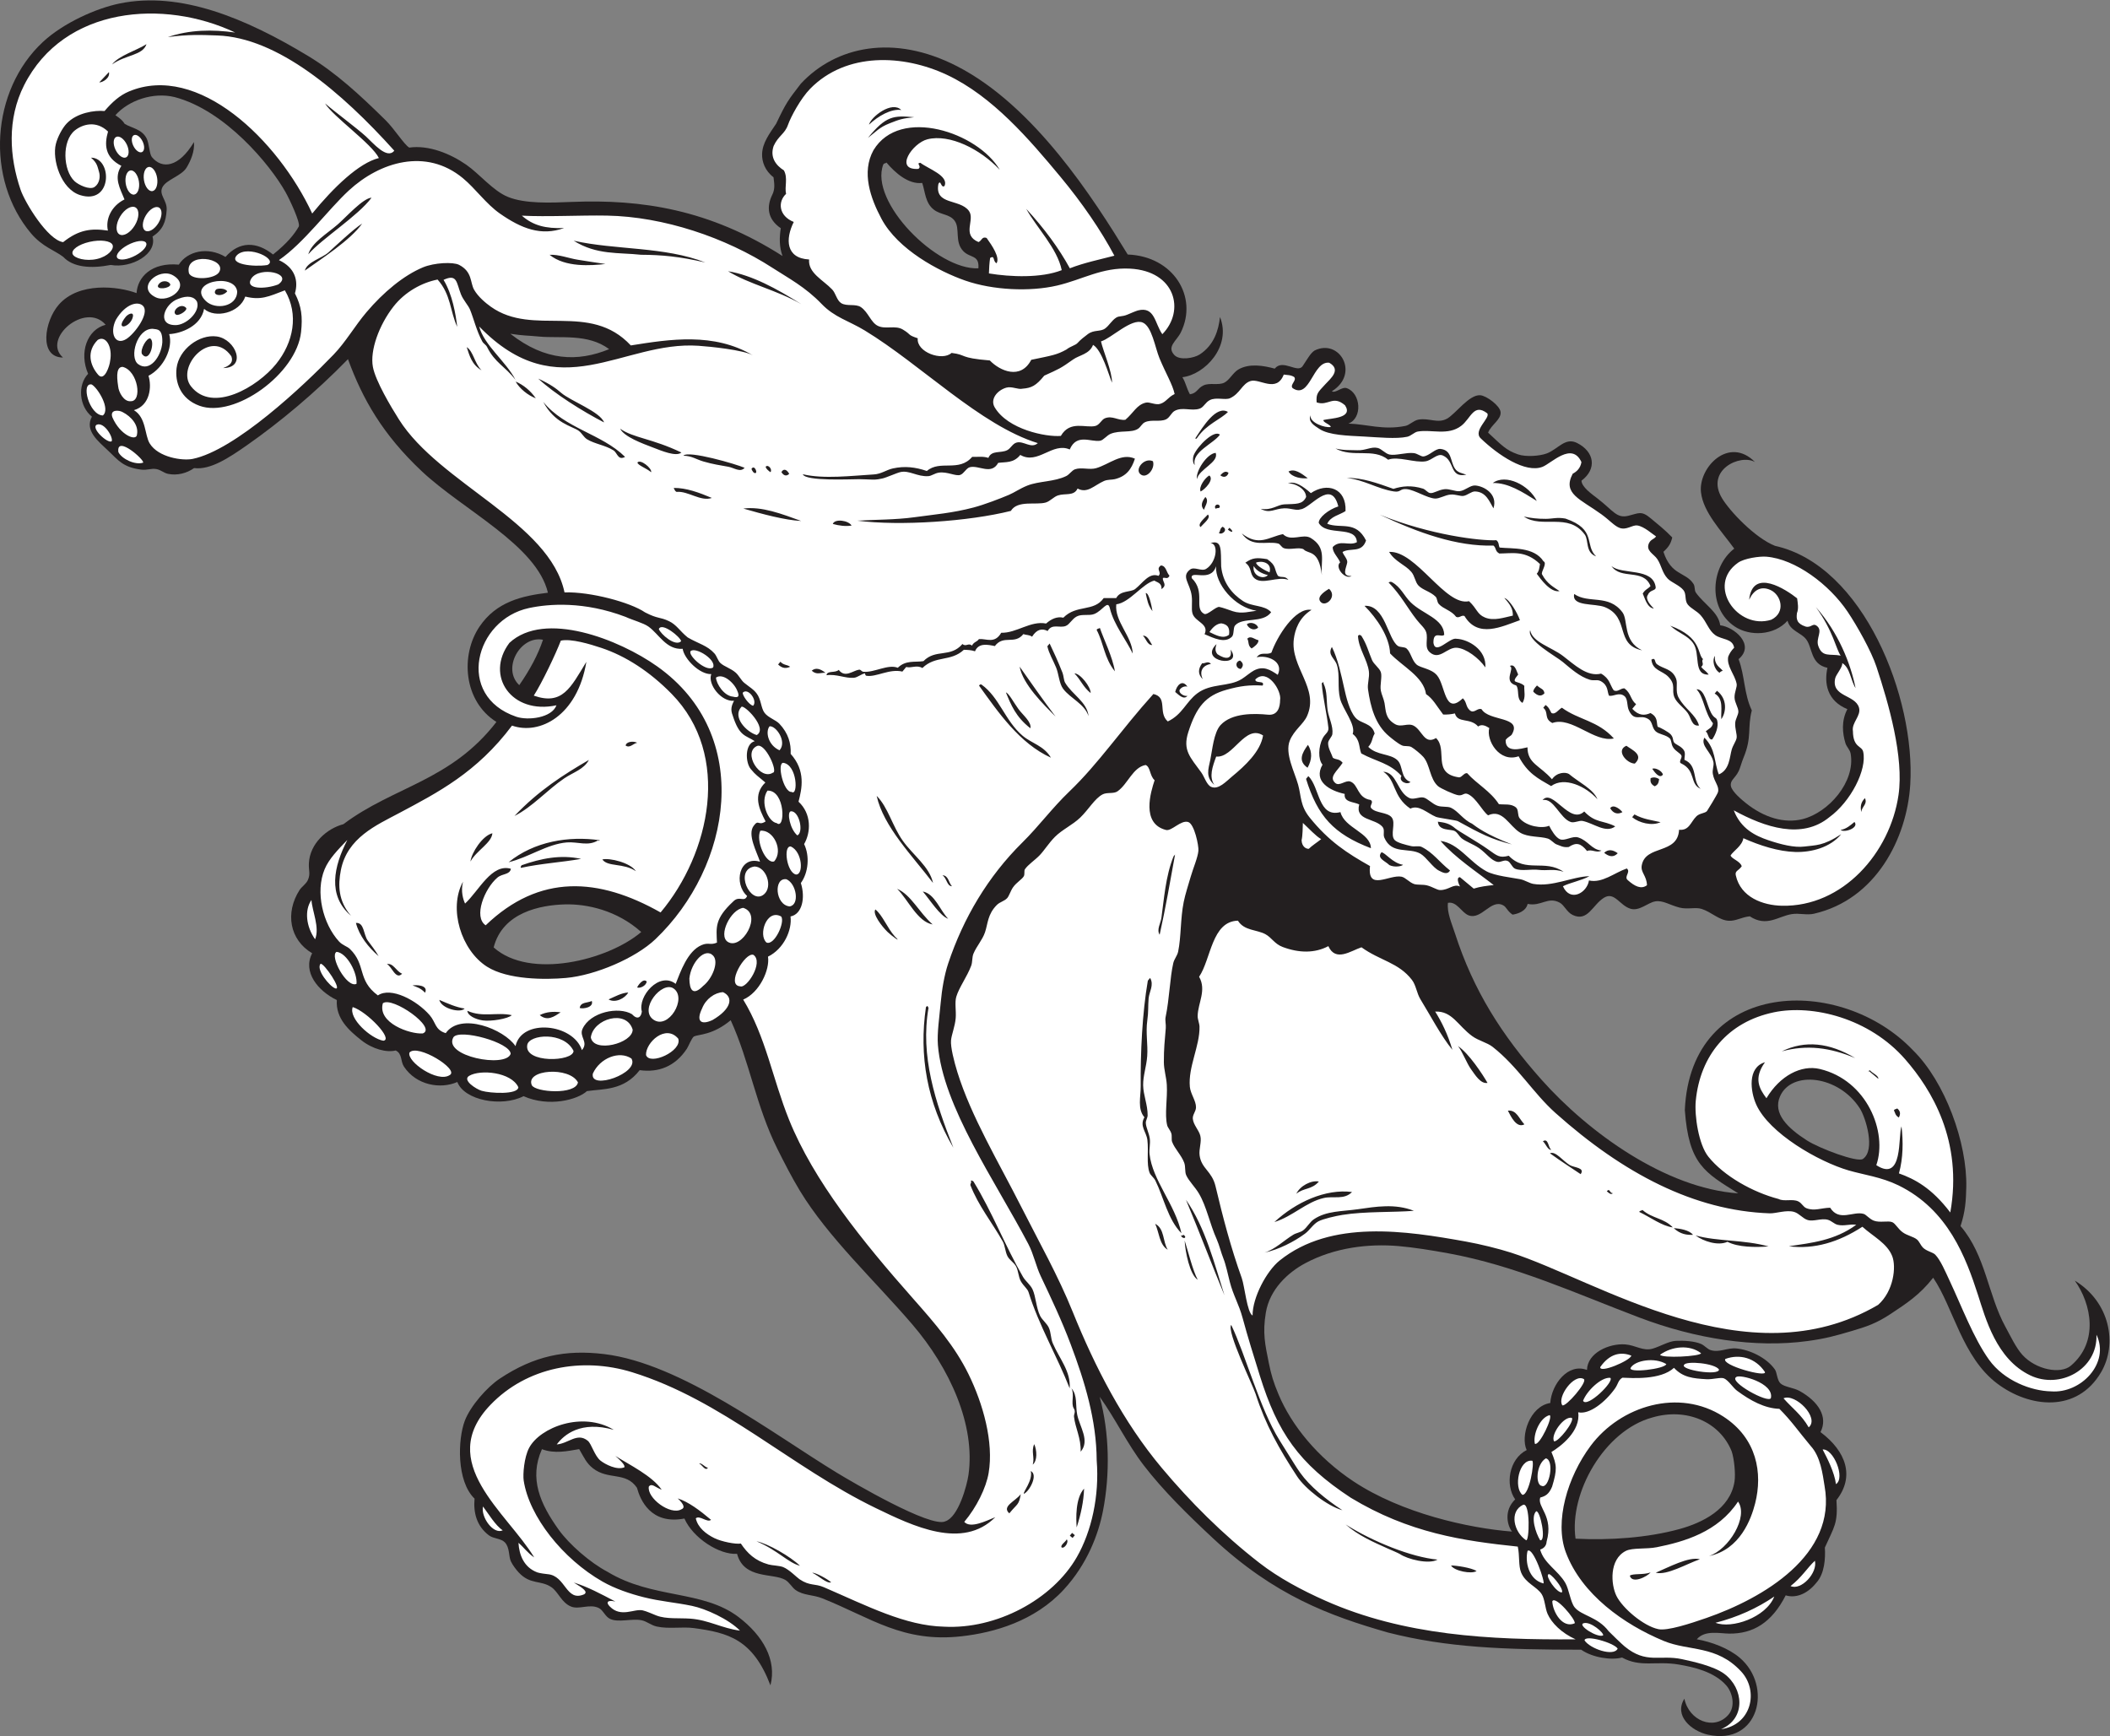
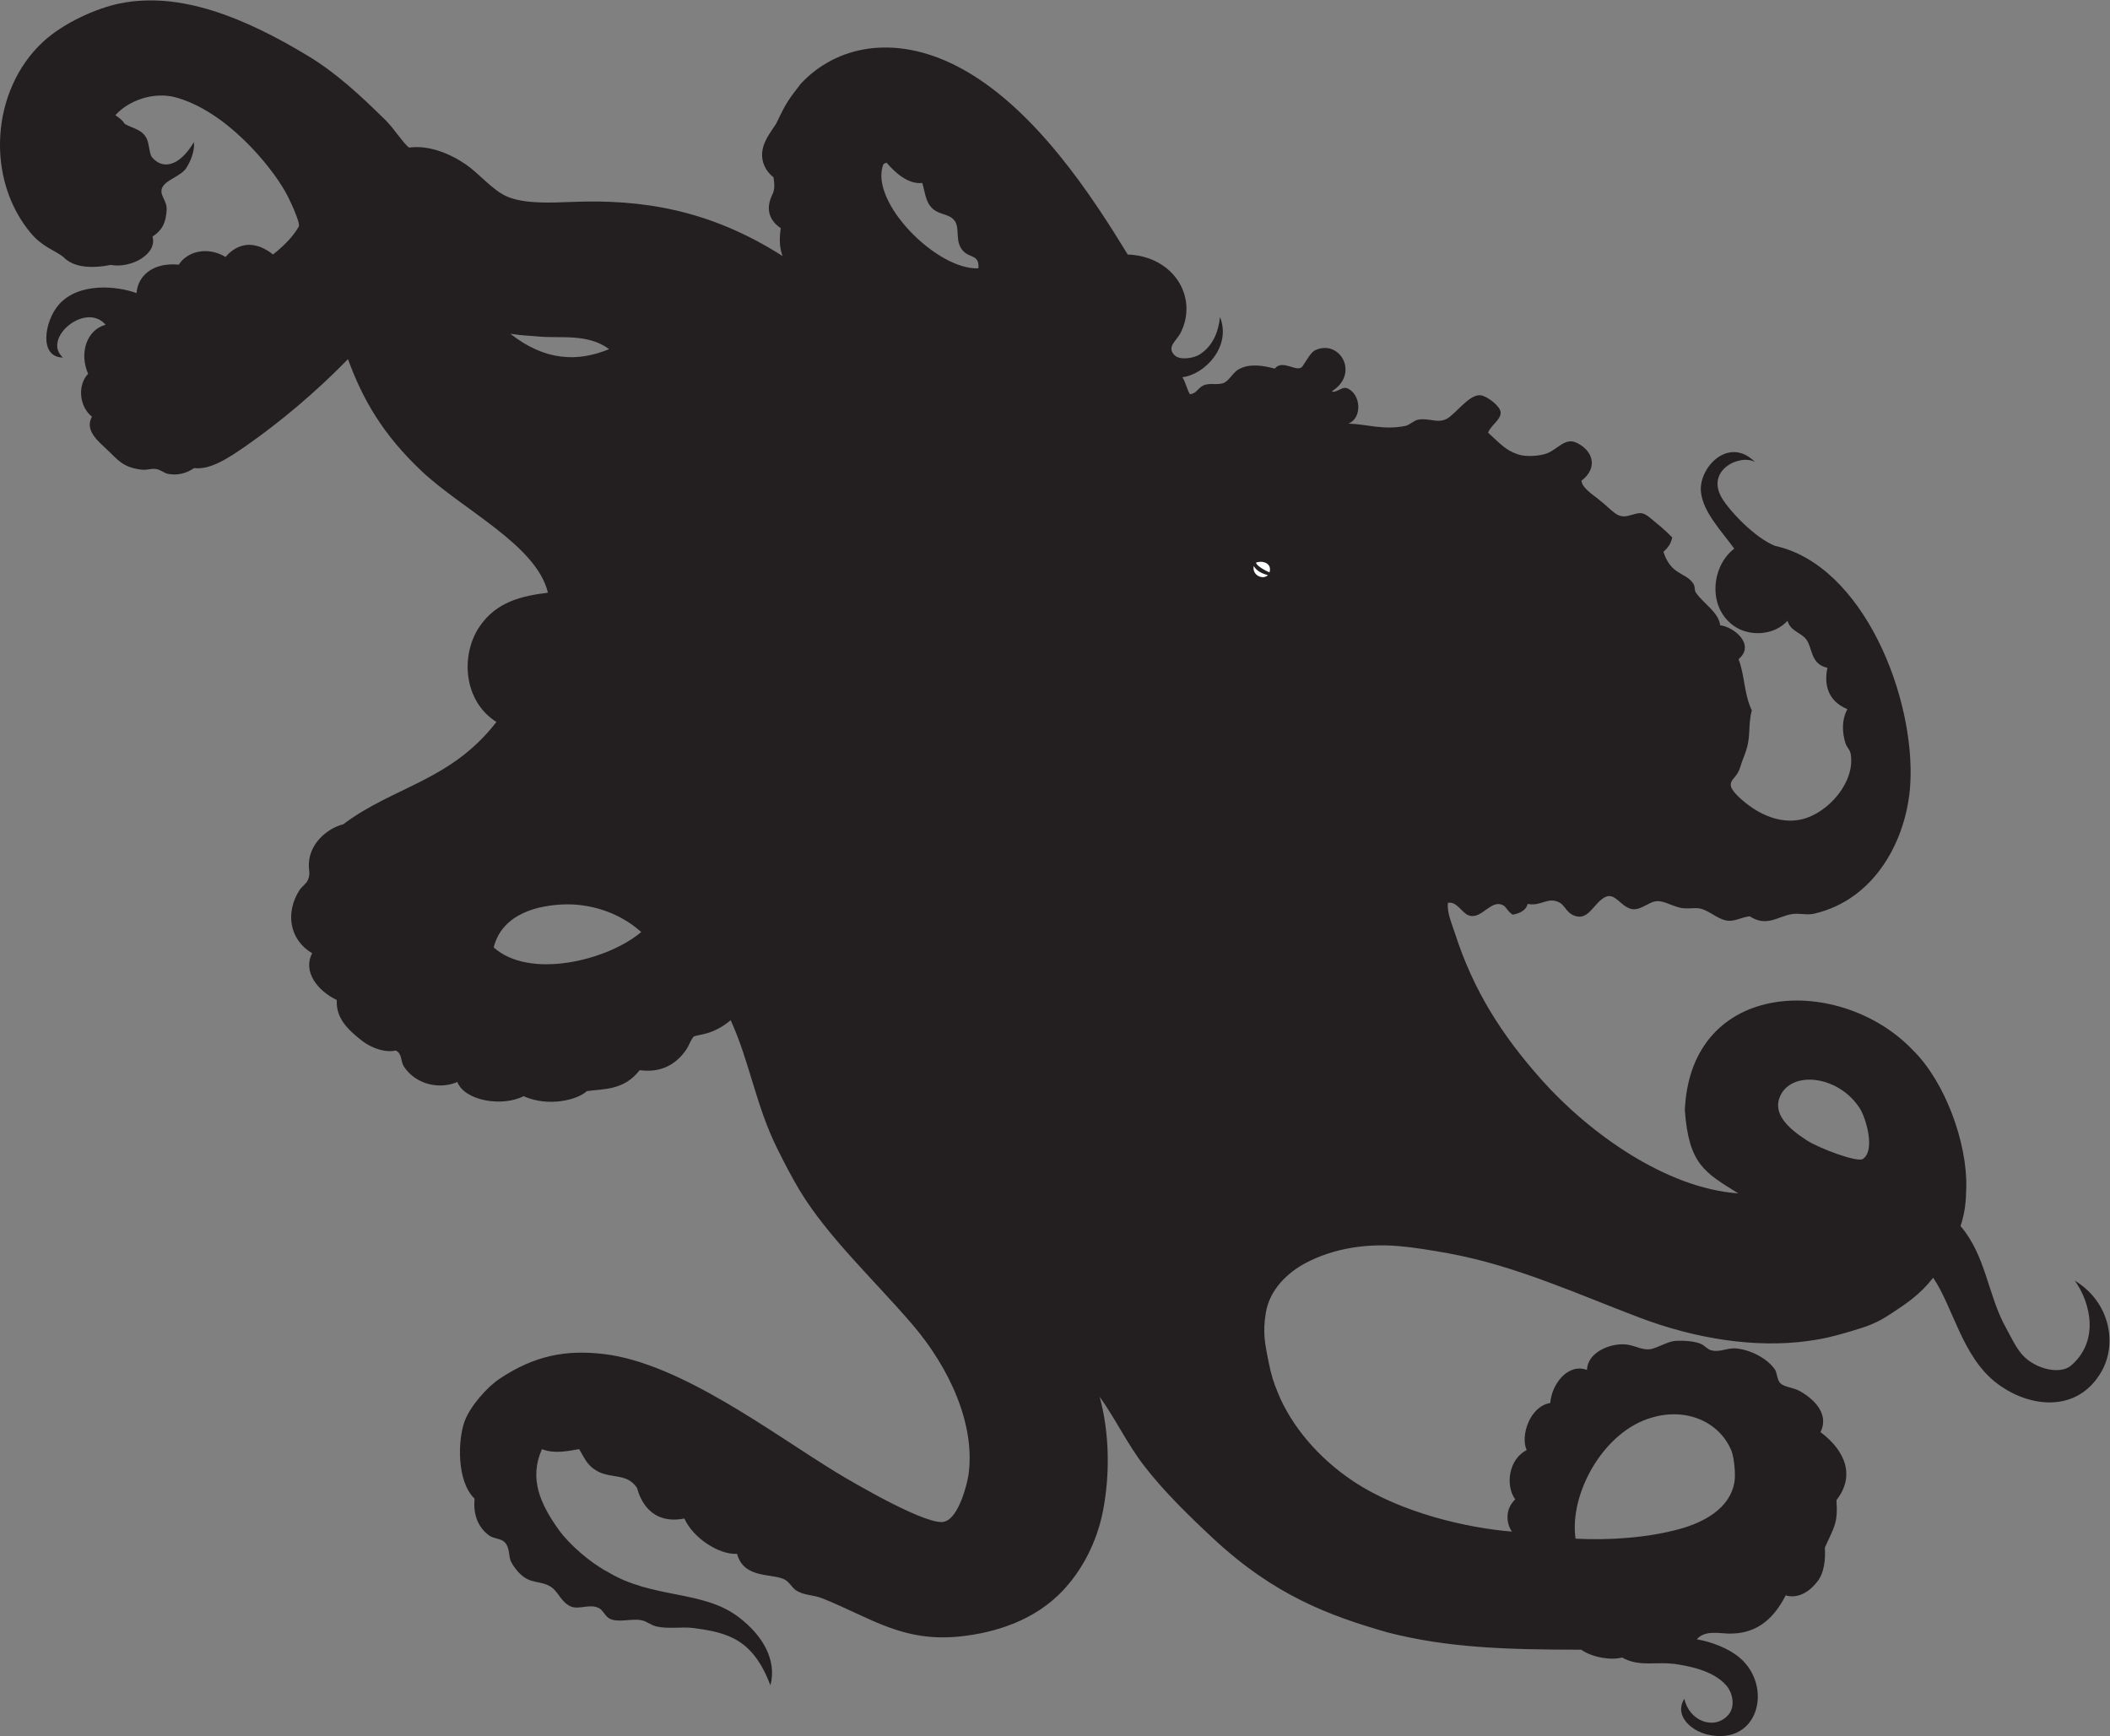
<svg xmlns="http://www.w3.org/2000/svg" viewBox="0 0 785.907 646.68" height="646.68" width="785.907" xml:space="preserve" id="svg2" version="1.1">
  <rect x="0" y="0" width="785.907" height="646.68" fill="#808080" stroke="none" />
  <defs id="defs6" />
  <g transform="matrix(1.333,0,0,-1.333,0,646.68)" id="g10">
    <g transform="scale(0.1)" id="g12">
-       <path id="path14" style="fill:#231f20;fill-opacity:1;fill-rule:evenodd;stroke:none" d="m 2186.54,4135.9 c -9.22,25.17 -9.05,51.21 -4.83,77.62 -37.62,25.62 -40.32,60.18 -23.68,93.84 7.71,15.59 5.82,29.84 3.35,48.59 -24.27,18.54 -32.65,44.09 -31.93,65.23 1.08,31.41 20.73,56.59 39.33,84.5 28.27,59.62 34.04,66.5 68.9,111.74 97.42,104.49 258.98,140.03 436.66,48.74 216.27,-111.11 381.84,-370.91 476.77,-526.08 127.89,-4.73 197.52,-118.7 148.25,-217.88 -11.95,-24.04 -40.28,-39.56 -17.8,-63.17 14.99,-15.73 55.01,-8.47 70.8,1.85 39.58,25.83 52.56,67.22 56.53,104.6 32.92,-82.48 -42.78,-161.07 -105.02,-168.25 10.2,-16.98 10.69,-28.93 20.99,-47.73 20.43,2.93 20.24,16.51 37.91,24.81 17.59,8.26 41.72,-0.63 58.41,7.78 14.43,7.28 24.07,27.95 39.17,36.76 30.25,17.64 69.74,10.99 101.51,2.33 22.63,28.24 63.78,-14.17 78,7.09 14.83,22.19 21.95,35.99 33.24,43.45 69.67,34.8 127.58,-64.67 48.42,-113.79 9.94,-6.65 27.99,13.62 41.78,8.61 39.47,-14.31 44.38,-83.63 4.45,-98.94 51.03,-1.53 97.34,-18.9 159.11,-6.53 11.68,2.34 22.86,15.06 36.23,17.56 29.9,5.6 54.14,-11.7 80.17,2.72 24.01,13.28 61.95,68.28 93.29,65.44 17.31,-1.57 54.52,-29.14 56.4,-46.81 2.23,-21.14 -26.25,-35.44 -34.88,-57.66 38.1,-35.31 50.15,-49.32 83.73,-60.84 22.07,-7.55 60.71,-4.6 80.19,2.72 31.44,11.82 51.39,46.1 84.82,29.16 48.48,-24.55 55.96,-72.45 12.14,-105.32 0.98,-18.12 28.12,-36.81 44.75,-49.65 44.22,-34.17 53.27,-56.34 86.07,-48.45 29.41,7.08 36.18,15.29 63,-7.32 22.5,-18.95 37.69,-30.32 59.85,-53.19 -4.03,-17.13 -9.79,-26.39 -24.66,-40.15 22.25,-67.02 60.67,-55.51 83.32,-88.59 6.39,-9.32 1.9,-17.75 7.74,-25.97 22.31,-31.38 62.91,-54.15 67.57,-90.73 39.37,-4.8 98.82,-54.62 51.36,-94.59 17.81,-47.23 14.75,-96.42 36.96,-143.24 -12.88,-49.5 1.11,-73.8 -23.21,-132.28 -5.37,-12.92 -9.31,-28.72 -13.15,-36.71 -10.42,-21.73 -24.8,-25.69 -22.09,-42.26 2.67,-16.34 33.67,-41.23 42.31,-48.12 50.59,-40.26 106.87,-57.25 157.9,-44.49 72.55,18.16 148.17,104.11 134.44,182.83 -2.01,11.53 -11.4,19.01 -14.57,29.39 -8.41,27.73 -11.91,62.22 5.37,95.13 -57.05,23.52 -65.08,72.42 -55.67,115.49 -47.93,10.13 -41.22,56.01 -59.44,79.65 -14.89,19.32 -44.35,22.82 -52.13,51.93 -36.99,-41.52 -105.27,-44.45 -147.55,-16.06 -76.99,51.68 -65.88,168.2 -1.27,217.52 -36.17,49.81 -86.57,101.47 -92.96,157.34 -7.84,68.53 77.36,158.8 150.93,84.62 -41.07,23.69 -139.05,-22.33 -92.36,-100.83 21.42,-36.02 92.02,-111.08 148.24,-133.35 247.94,-54.64 392.91,-425.54 377.92,-667.11 -9.36,-150.99 -96.16,-321.35 -269.3,-360.94 -19.64,-4.48 -40.82,2.19 -61.43,-0.98 -38.09,-5.82 -70.35,-37.33 -117.71,-6.18 -23.9,-2.69 -38.12,-13.2 -57.98,-12.49 -27.64,0.99 -48.54,24.23 -76.41,33.12 -17.43,5.57 -39.45,-2.02 -61.86,3.73 -27.66,7.11 -46.22,20.93 -67.85,17.36 -20.73,-3.44 -44.25,-28.08 -69.06,-20.61 -30.26,9.11 -44.8,48.57 -73.84,30.99 -32.08,-19.39 -45.41,-68.6 -87.78,-48.36 -16.59,7.92 -23.39,27.58 -36.33,34.47 -33.47,17.89 -51.22,-11.35 -89.56,-3.57 -4.43,-20.62 -28.34,-28.03 -42.17,-29.95 -15.39,10.67 -16.46,20.78 -26.07,25.98 -34.48,18.69 -60.47,-41.67 -96.76,-27.9 -19.68,7.46 -32.71,39.6 -57.66,34.86 -3.21,-26.99 10.4,-56.63 19.79,-85.7 51.7,-160.13 131.12,-284.26 241.34,-408.16 131.69,-148 346.73,-303.61 549.99,-318 -94.22,58.93 -138.21,81.13 -149.22,232.95 16.49,367.89 436.36,378.3 637.26,167.22 90.1,-88.2 152.21,-259.54 149.17,-383.6 -0.89,-36.45 -2.38,-66.41 -16,-107.94 70.92,-82.89 75.95,-191.4 125.51,-281.7 13.88,-25.29 29.26,-58.36 47.49,-78.39 37.34,-41.04 105.95,-54.85 135.28,-30.03 78.45,66.42 57.54,172.17 11.05,237.61 98.64,-60.04 119.56,-177.14 73.44,-255.78 -67.36,-114.829 -200.48,-99.524 -290.41,-31.704 -97.79,73.754 -122.38,212.454 -178.85,295.684 -37.73,-48.23 -74.82,-71.96 -118.4,-100.9 -40.58,-26.95 -68.02,-35.81 -109.1,-47.98 -46.88,-13.86 -73.53,-21.19 -122.8,-27.96 -147.5,-20.27 -314.16,6.32 -469.73,65.22 -175.79,66.57 -347.44,145.76 -534.8,179.83 -46.32,8.43 -95.75,16.5 -139.08,20.21 -84.78,7.26 -178.94,-4.27 -260.51,-47.85 -49.14,-26.23 -99.41,-73.31 -110.22,-137.97 -9.51,-56.94 -2.24,-88.6 8.37,-141.17 6.65,-32.91 12.68,-53.059 27.04,-87.387 36.09,-86.231 108.81,-176.414 209.47,-243.153 134.59,-89.238 321.33,-130.714 442.96,-140.304 -12.38,15.754 -24.3,57.726 8.84,89.98 -28.46,40.403 -17.51,112.707 32.15,137.832 -18.13,38.555 8.3,122.532 65.87,131.496 3.8,52.84 50.01,112.486 102.61,92.336 1.03,47.74 61.88,74.78 106.93,71.43 28.51,-2.12 49.92,-19.71 76.78,-11.79 22.01,6.48 43.81,20.58 64.79,21.72 20.2,1.08 52.67,-0.45 71.26,-9.1 8.29,-3.85 16.99,-13.93 25.2,-16.58 25.5,-8.23 45.7,7.01 72.93,4.41 35.96,-3.46 83.26,-24.94 107.18,-58.67 5.9,-8.33 6.06,-29.9 15.43,-38.787 11.23,-10.652 36.42,-11.711 54.02,-21.59 51.8,-29.093 79.73,-71.652 57.99,-114.679 72.15,-54.024 96,-124.512 44.58,-190 4.42,-65.918 -6.32,-74.161 -32.43,-132.649 1.96,-30.144 -0.8,-73.015 -23.55,-98.035 -26.96,-33.914 -60.13,-43.66 -85.84,-35.469 -38.99,-76.797 -91.52,-107.746 -158.04,-106.933 -26.52,0.312 -67.66,10.644 -90.38,-15.848 41.52,-7.297 88.67,-25.098 119.71,-51.406 93.81,-79.524 53.79,-246.711 -88.58,-215.188 -46.03,10.188 -95.81,52.902 -65.81,100.5 12.64,-61.738 83.04,-89.758 122.51,-45.414 21.19,23.832 11.9,62.68 -5.28,82.317 -34.06,38.945 -92.19,51.652 -133.19,58.601 -63.54,10.785 -106.25,-8.972 -158.28,19.621 -29.22,-8.074 -82.06,-0.625 -114.11,21.828 -216.68,0.098 -374.72,5.938 -539.72,47.95 -163.69,46.902 -316.94,103.152 -488.64,262.996 -71.09,66.183 -140.7,134.851 -194.04,204.375 -46.64,60.769 -78.99,130.168 -123.05,191.347 27.44,-101.015 29.08,-215.73 9.41,-317.82 -12.63,-65.551 -43.93,-149.473 -109.62,-220.734 -81.51,-88.399 -194.83,-120.45 -285.97,-130.633 -163.74,-18.305 -252.21,51.348 -388.34,105.887 -27.68,11.093 -52.71,7.519 -75.54,23.742 -9.28,6.582 -16.97,21.375 -28.64,28.105 -34.27,19.727 -115.2,0.906 -134.49,72.676 -49.65,-3.215 -123.27,44.227 -147.13,98.66 -94.75,-18.055 -123.59,53.098 -132.61,85.93 -31.25,46.055 -80.14,20.527 -123.36,54.773 -18.26,14.461 -24.01,29.27 -38.07,53.254 -34.17,-5.742 -68.14,-13.515 -104.08,-0.207 -36.7,-82.043 -4.64,-153.086 46.92,-225.117 28.98,-40.477 87.66,-91.953 136.29,-117.461 126.35,-76.672 266.16,-50.051 366.64,-126.836 67.77,-51.785 106.82,-119.59 88.65,-190.488 -49.07,128.801 -117.87,146.992 -213.57,159.972 -33.17,4.493 -70.67,-3.136 -104.51,4.493 -15.48,3.476 -27.3,14.382 -41.83,17.39 -27.38,5.696 -64.01,-7.156 -87.88,3.684 -13.79,6.258 -19.22,24.023 -31.19,30.223 -25.72,13.32 -55.42,-5.118 -78.49,4.543 -26.87,11.25 -35.07,40.742 -54.7,54.062 -30.12,20.438 -58.44,5.965 -91.35,41.199 -6.84,7.324 -16.84,20.391 -21.82,31.094 -6.46,13.906 -2.74,38.254 -16.73,52.863 -10.99,11.446 -31.56,9.871 -44.4,19.532 -35.01,26.316 -43.8,64.453 -40.29,102.714 -50.63,48.496 -47.01,165.411 -27.3,217.489 15.62,41.074 62.01,94.093 97.89,117.91 95.81,63.594 183.21,81.604 291.85,68.494 215.08,-25.96 472.01,-223.377 650.55,-331.893 40.99,-24.922 262.31,-155.156 302.38,-135.398 36.78,11.863 60.6,100.535 64.77,130.019 19.63,138.907 -51.65,297.592 -157.34,420.692 -106.19,123.68 -234.92,242.93 -313.79,373.04 -22.86,37.71 -44.18,79.69 -62.93,117.19 -59.63,119.29 -77.63,244.01 -130.35,359.31 -50.88,-42.24 -89.05,-38.99 -102.96,-45.42 -6.99,-6.07 -15.03,-27.53 -19.73,-34.58 -32.85,-49.38 -78.95,-66.75 -131.68,-59.53 -44.64,-57.93 -102.98,-51.87 -147.44,-58.56 -25.91,-24.08 -106.04,-45.64 -177.02,-14.15 -61.18,-31.18 -165.17,-12.05 -185.02,39.63 -47.19,-20.73 -114.62,-9.16 -149.11,42.91 -10.09,15.23 -4.34,36.25 -23.12,45.17 -25.12,-6.28 -64.37,3.36 -96.92,29.3 -33.615,26.78 -71.006,59.98 -67.569,111.56 -52.929,25.54 -96.07,78.75 -68.921,130.82 -63.321,37.58 -75.926,112.95 -35.313,176.52 5.957,9.33 18.606,17.19 23.402,28.2 7.739,17.72 1.754,25.32 2.805,46.8 2.699,55.22 50.082,96.93 96.285,109.08 140.751,105.85 300.061,120.44 427.701,285.74 -92.42,58.22 -100.99,187.07 -47.13,266.6 47.13,69.57 118.93,85.84 191.03,94.52 -31.32,132.66 -237.11,230.91 -352.48,339.44 -108.98,102.53 -165.48,201.56 -206.207,313.24 -91.508,-94.03 -191.804,-177.26 -281.918,-240.29 -51.968,-36.32 -102.64,-69.72 -148.066,-64.1 -20.602,-14.56 -47.379,-21.41 -72.859,-16.14 -11.981,2.49 -19.895,11.2 -32.766,13.39 -15.367,2.61 -24.688,-3.89 -43.016,-1.47 -49.64,6.54 -63.179,25.95 -90.281,51.73 -29.16,27.78 -67.644,57.23 -46.598,96.16 -36.019,28.96 -40.558,88.65 -10.613,119.73 -25.75,59.26 -3.043,123.54 48.981,137.08 -56.145,65.71 -179.274,-39.19 -119.25,-91.51 -68.164,0.14 -51.997,101.91 -11.375,147.99 55.996,63.51 164.421,51.51 217.039,31.97 2.722,44.8 41.773,86.61 118.007,79.57 23.872,37.54 80.657,51.44 130.473,21.57 38.883,44.28 86.875,43.35 132.848,6.8 38.433,30.46 59.683,56.33 72.152,78.48 3.902,11.31 -24.453,73 -37.289,95.9 -42.855,76.46 -168.547,228.49 -309.746,265.44 -60.195,14.86 -128.867,-9.24 -165.59,-50.59 15.742,-10.74 20.567,-15.71 25.961,-24.22 20.395,-12.37 47.301,-14.07 61.129,-40.32 7.441,-14.14 7.699,-43.83 14.844,-52.5 28.558,-34.65 75.332,-28.91 117.566,41.95 2.442,-26.31 -9.601,-52.86 -20.262,-70.76 -14.664,-24.63 -57.464,-33.76 -68.144,-56.01 -9.996,-20.83 13.738,-36.22 12.14,-62.59 -2.058,-33.92 -10.449,-55.48 -39.597,-74.81 14.258,-47.96 -58.336,-89.51 -116.77,-79.19 -56.289,-10.93 -105.496,-6.52 -132.668,22.62 -23.863,18.28 -58.105,28.07 -89.683,65.31 -128.051,151.48 -112.894,399.79 33.105,535.36 56.824,52.78 148.692,94.05 214.77,107.47 168.765,34.29 349.601,-39.97 527.051,-147.43 76.902,-46.56 143.412,-107.89 215.322,-178.72 25.33,-24.96 52.02,-68.49 66.26,-76.66 54.49,7.61 114.36,-16.75 159.18,-47.79 37.28,-25.84 74.71,-72.82 116.19,-89.88 48.22,-19.83 120.06,-16.54 178.75,-14.16 194.75,7.89 384.64,-20.75 588.9,-151.15 z M 1517.23,3063.59 c -13.68,-41.48 -36.52,-83.82 -66.3,-126.81 -49.57,46.42 3.41,139.49 66.3,126.81 z M 4402.41,551.68 c -18.35,127.05 80.01,302.101 214.5,338.652 94.9,27.961 188.48,-11.68 221.81,-94.695 6.91,-20.657 11.19,-63.02 7.84,-84.438 -12.11,-77.5 -90.39,-115.152 -153.3,-132.515 -89.37,-24.653 -196.35,-31.899 -290.85,-27.004 z m 571.33,1235.92 c 32.13,73.58 163.84,58.82 223.15,-33.71 16.29,-25.42 44.4,-116.76 8.38,-141.16 -15.52,-10.5 -121.27,29.39 -156.22,51.73 -54.17,34.64 -96.12,75.45 -75.31,123.14 z M 1426.02,3918.62 c 37.13,-5.65 47.84,-4.6 80.35,-7.77 57.74,-5.61 136.34,9.33 195.7,-35.21 -87.35,-35.82 -178.23,-33.89 -276.05,42.98 z m 365.74,-1671.75 c -93.44,-79.19 -311.41,-133.55 -412.37,-43.01 25.27,98.56 131.39,118.44 199.38,120.23 61.5,1.63 145.37,-16.61 212.99,-77.22 z m 685.18,2150.2 c 24.45,-28.87 61.58,-61.62 99.92,-56.97 8.57,-25.72 8.39,-56.46 32.98,-75.01 19.35,-14.59 43.27,-11.78 57.22,-30.17 16.64,-21.93 -0.68,-58.82 24.47,-85.26 19.18,-20.15 45.33,-9.58 42.33,-48.12 -116.18,-5.39 -305.41,186.16 -265.86,289.96 2.71,4.75 6.09,2.4 8.94,5.57 v 0" />
-       <path id="path16" style="fill:#ffffff;fill-opacity:1;fill-rule:evenodd;stroke:none" d="m 3054.17,3887.61 c 24.89,-14.28 44.01,-84.34 52.93,-105.66 1.24,28.98 -25.11,89.81 -30.71,115.32 29.48,9.03 84.78,65.42 116.28,52.87 25.92,-10.31 34.95,-70.34 47.1,-99.71 17.75,-42.82 36.71,-73.38 42.43,-100.16 -19.14,-9.13 -23.01,-21.88 -40.04,-27.37 -13.52,-4.36 -29.54,5.92 -40.53,3.33 -25.48,-5.99 -33.92,-28.23 -57.07,-47.88 -20.28,-2.9 -35.95,12.56 -57.16,4.15 -9.58,-3.79 -14.99,-18.42 -26.4,-21.38 -27.05,-6.98 -70.94,16.81 -96.77,-27.9 -41.69,-3.53 -148.23,18 -184.84,79.83 -13.78,23.27 8.07,48.29 32.74,55.09 15.46,4.27 32.28,-6.03 45.21,-2.9 24.74,1.96 37.56,8.06 60.5,36.37 42.04,19.23 44.37,19.33 80.96,45.37 17.06,12.15 45.79,14.75 55.37,40.63 z m 473.98,-951.98 c 7.15,15.54 -20.89,4.33 -20.51,17.02 33.64,33.23 74.27,-32.12 69.22,-57.45 -0.11,-19.01 -5.88,-43.79 -34.04,-41.01 -38.13,3.82 -100.46,5.32 -132.17,-28.82 -19.43,-20.93 -23.38,-71.55 -28.83,-97.31 -5.59,-26.42 -13.8,-48.04 11.24,-69.93 -15.35,22.19 -5.28,50.5 5.24,79.07 47.77,-4.94 80.65,91.41 130.98,58.96 -7.35,-45.07 -50.48,-84.88 -86.37,-114.48 -16.97,-13.99 -38.24,-38.13 -58.81,-29.12 -12.45,5.46 -18.8,28.22 -27.37,40.04 -31.19,43.03 -52.5,62.3 -36.48,112.54 22.59,70.79 48.53,102.5 107.26,118.78 38.93,10.8 62.56,13.66 100.64,11.71 z M 4409.84,904.875 c 30.89,-7.363 75.85,28.613 102.67,66.309 9.48,13.32 8.6,23.211 20.85,30.306 26.64,-0.95 106.67,-7.056 144.11,27.58 25.28,-27.23 53.8,-29.586 90.49,-31.812 17.89,-1.086 40.43,6.272 49.47,2.226 12.57,-5.617 24.64,-25.832 36.32,-34.484 37.39,-27.656 77.05,-49.227 118.25,-50.527 34.27,-34.383 50.97,-60.028 87.65,-103.946 27.29,-29.66 33.23,-78.086 38.53,-111.582 35.07,-192.488 -171.29,-313.601 -329.8,-368.789 -45.91,-15.976 -109.16,-36.511 -134.31,-31.394 -41.8,8.515 -100.76,59.019 -117.47,93.191 -15.59,31.895 -20.62,101.68 26.21,125.449 18.64,9.453 57.42,4.582 86.57,10.403 76.3,15.23 170.91,42.332 227.1,127.539 29.84,-42.278 -25.71,-134.082 -81.25,-152.246 87.4,17.988 118.18,104.472 129.03,147.226 21.42,84.403 5.13,181.758 -88.75,242.52 -123.99,80.254 -287.36,30.312 -370.94,-81.75 -65.06,-87.235 -101.34,-211.758 -69.38,-297.422 44,-117.832 162.68,-201.766 273.79,-247.805 70.54,-29.215 147.17,-11.004 216.09,-85.242 50.27,-54.16 29.22,-149.492 -56,-161.34 70.84,30.344 62.53,115.039 8.92,154.719 -28.92,21.398 -86.58,34.199 -118.26,40.976 -61.92,13.235 -99.44,-14.382 -160.07,35.5 -6.19,4.969 -37.78,35.223 -44.62,42.469 -30.65,40.711 -76.89,43.508 -95.43,67.239 -11.56,14.785 -15.25,49.824 -25.96,68.171 -20.19,34.532 -59.73,54.493 -70.13,92.852 8.82,2.98 17.22,8.965 18.03,22.285 20.23,72.168 -26.94,95.84 -17.81,123.078 14.45,3.848 24.51,9.453 33.14,30.43 14.55,47.918 13.43,60.359 -1.89,96.824 25.03,15.203 82.41,57.93 74.85,111.047 z m 1039.69,558.305 c -52.19,68.77 -99.64,93.56 -143.52,109.22 12.06,42.91 12.1,90.17 7.17,131.51 -10.12,-26.68 5.67,-158.01 -70.39,-108.5 32,92.19 -25.86,237.34 -157.87,268.75 -51.64,12.29 -111.26,-18.48 -149.12,-81.7 -19.92,26.54 -36.63,55.38 -4.04,100.6 -50.07,-14.8 -40.48,-82.66 -24.51,-118.2 36.19,-80.53 174.19,-159.69 258.41,-184.2 41.7,-12.12 91.09,-18.32 138.71,-41.53 139.63,-68.11 189,-202.88 222.37,-305.83 21.24,-65.48 51.15,-179.92 146.31,-225.36 82.65,-39.463 188.64,16.77 184.88,113.7 38.36,-79.38 -43.4,-164.831 -126.69,-158.32 -55.95,1.086 -131.55,30.012 -173.44,88.33 -43.25,60.24 -76.32,148.83 -110.46,221.59 -11.72,24.96 -24.98,56.65 -39.81,72.01 -6.95,7.2 -24.53,9.43 -35.02,20.41 -5.83,6.11 -9.66,16.79 -16.25,22.14 -10.13,8.22 -26.69,10.55 -39.71,19.98 -13.21,9.58 -19.74,23.81 -28.63,28.09 -11.16,5.39 -35.42,-2.18 -52.47,4.6 -11.89,4.73 -20.97,16.63 -27.76,18.71 -28.94,8.87 -68.54,-22.86 -93.87,17.32 -25.77,-0.64 -43.75,-9.98 -66.11,-1.41 -9.53,3.65 -12.48,14.07 -23.07,19.15 -16.25,7.78 -39.5,-1.32 -55.04,6.72 -71.98,18.77 -152.87,64.1 -196.18,118.27 -26.96,33.74 -39.1,114.34 -35.1,155.97 12.23,126.45 89.32,220.55 218.35,247.39 107.84,22.42 266.39,-15.95 367.06,-131.54 73,-83.77 161.48,-227.23 125.8,-427.87 z m -265.7,431.46 c -71.83,43.09 -140.33,50.61 -205.2,18.79 70.63,19.2 134.64,10.7 205.2,-18.79 z m 64.52,-57.89 c 1.3,8.79 -17.06,15.76 -23.51,23.84 -3.32,-1.96 -8.19,-3.61 -2.13,-2.57 8.54,-7.09 17.09,-14.18 25.64,-21.27 z m 57.35,-108.23 c 4.89,9.13 5.19,17.82 -4.74,25.57 -2.85,-3.15 -6.23,-0.82 -8.95,-5.55 3.76,-6.75 3.24,-13.9 13.69,-20.02 z m -1594.02,478.94 c 20.3,-45.14 62.86,-13.05 92.56,-3.24 51.85,-37.53 103.53,-42.37 140.94,-91.01 11.75,-15.29 13.36,-37.32 23.99,-54.55 25.34,-41.13 57.99,-103.23 89.13,-140.96 -12.52,42.76 -30.7,79.36 -48.12,106.91 47.68,2.04 63.14,-39.06 103.34,-68.48 18,-13.14 41.75,-18.02 57.22,-30.16 70.31,-55.16 113.15,-129 175.65,-184.79 189.57,-169.17 387.59,-272.97 598.55,-280.37 17.56,-0.62 46.84,10.34 68.24,3.97 14.31,-4.26 23.93,-18.3 37.57,-22.53 16.85,-5.24 38.29,5.7 56.74,0.52 10.47,-2.93 17.37,-11.68 27.31,-14.01 18.48,-4.33 33.94,2.82 52.05,0.1 -60.57,-44.23 -124.65,-50.43 -188.42,-60.08 71.03,-9.11 139.3,11.56 205.49,54.56 29.54,-26.9 69.12,-45.98 83.33,-82.17 11.73,-29.83 4.06,-97.66 -39.41,-136.13 -365.53,-214.083 -783.82,68.51 -1026.09,146.05 -34.66,11.09 -85.44,23.62 -125.9,30.9 -166.55,29.98 -376.08,62.59 -520.26,-53.03 -36.38,-29.16 -75.89,-103.18 -75.63,-153.69 -15.42,7.74 -22.11,82.05 -30.21,104.61 -30.29,84.2 -52.61,169.27 -73.3,256.6 -10.15,42.82 -39.54,48.88 -44.51,86.36 -2.37,17.84 6.25,37.46 2.04,54.6 -4.03,16.36 -19.41,30.17 -20.99,47.73 -1.02,11.25 8.6,20.02 8.89,31.58 0.46,18.46 -15.29,37.45 -17.17,57.56 -5.18,55.38 28.09,114.28 26.98,168.09 -0.21,9.39 -5.42,20.43 -5.17,30.29 0.87,36.26 25.33,71.74 4.05,109.2 33.63,49.73 35.04,154.79 108.46,156.74 17.45,-28.48 53.02,-24.77 76.85,-37.82 17.71,-9.7 25.45,-27.18 48.27,-35.73 45.75,-17.15 89.89,-17.7 127.53,2.38 z m -26.47,-657.77 c -20.92,4.21 -52.5,-11.75 -63.06,-34.25 20.49,17.11 43.15,10.86 63.06,34.25 z m 13.74,-46.05 c 27.51,6.2 56.81,-5.94 78.87,16.79 -74.21,9.43 -156.66,-28.31 -216.94,-84.01 50.94,15.67 89.14,56.21 138.07,67.22 z m -52.28,-99.48 c 12.79,9.41 22.59,26.44 37.05,34.2 12.92,6.93 47.88,14.95 66.92,18.04 63.34,10.26 142.58,6.78 200.04,11.47 -52.55,20.85 -106.8,11.51 -156.55,4.4 -44.87,-6.42 -87.33,-4.17 -122.79,-27.96 -11.67,-7.83 -18.79,-22.59 -30.23,-31.19 -7.59,-5.72 -19.03,-7.01 -27.27,-12.01 -26.5,-16.04 -50.09,-40.45 -80.52,-50.06 39.87,8.52 82.44,30.35 113.35,53.11 z m 463.62,459.41 c 11.13,-15.24 26.57,-41.81 46.15,-38.3 -13.43,23.48 -51.6,81.85 -82.48,102.94 11.87,-14.5 24.54,-48.46 36.33,-64.64 z m 149.16,-154.12 c -15.27,16.04 -21.76,40.83 -46.14,38.3 8.43,-16.32 24.18,-49.92 46.14,-38.3 z m 75.21,-71.09 c -9.12,5.88 -7.63,33.91 -23.51,23.85 7.74,-6.51 13.67,-25.36 23.51,-23.85 z m 82.02,-68.09 c 13.08,18.68 -18.34,17.93 -30.76,25.54 -19.64,12.04 -39.62,40.01 -55.08,32.74 36.6,-26.33 55.71,-37.75 85.84,-58.28 z m 90.11,-53.14 c -10.44,-0.18 -7.53,15.23 -17.08,5.51 6.04,-5.65 12.04,-10.79 17.08,-5.51 z m 167.37,-95.65 c -24.57,26.19 -57.3,24.52 -84.97,48.89 -2.86,-3.15 -6.23,-0.83 -8.94,-5.57 31.35,-14.98 63.59,-39.46 93.91,-43.32 z m 56.35,-20.78 c -9.78,13.36 -37.45,17.8 -53.78,18.66 18.95,-17.25 36.48,-19.3 53.78,-18.66 z m 96.43,-19.45 c 29.85,-15.59 78.72,-15.66 114.77,-13.01 -67.71,19.1 -144.13,13.82 -203.94,30.76 21.46,-16.13 62.51,-29.92 89.17,-17.75 z M 3201.01,2713.63 c 13.76,-5.06 11.09,-29.92 25.24,-42.6 -10.8,-32.42 -38.39,-121.26 31.82,-138.99 15.73,-3.96 41.25,28.31 61.81,22.3 17.51,-5.12 29.91,-66.39 28.73,-80.14 -1.66,-19.34 -14.66,-48.7 -21.61,-72.98 -6.66,-23.27 -14.95,-47.83 -19.48,-70.41 -9.47,-47.09 -6.88,-96.62 -15.53,-138.66 -2.35,-11.49 -10.93,-20.58 -13.58,-32.01 -9.48,-40.84 -10.64,-98.97 -21.47,-151.04 -1.92,-9.28 1.37,-20.2 0.49,-30.71 -2.97,-35.26 -5.49,-57.06 -5.36,-95.12 0.07,-21.24 6.96,-41.88 8.22,-63.12 2.29,-38.65 -6.57,-82.4 1.07,-113.45 1.62,-6.57 8.76,-13.59 11.56,-22.59 2.29,-7.3 -0.12,-17.22 2.18,-23.45 7.2,-19.53 26.08,-37.36 33.81,-58.38 4.27,-11.6 1.21,-24.94 5.61,-34.96 7,-15.92 24.62,-32.68 35.5,-51.12 21.7,-36.79 30.21,-84.37 49.73,-127.87 7.16,-15.99 12.26,-37.69 18.58,-53.35 6.92,-17.2 12.82,-45.37 17.85,-65.18 9.79,-38.58 25.34,-62.05 36.05,-101.84 14.51,-53.77 30.9,-105.95 48.09,-161.14 49.18,-157.757 108.13,-245.035 254.02,-340.746 162.95,-98.582 313.64,-120.605 466.68,-136.582 5.6,-25.254 1.46,-53.359 9.3,-72.363 12.59,-30.488 43.99,-39.227 57.7,-60.887 8.66,-13.672 9.1,-38.379 16.3,-54.863 10.86,-24.816 38.54,-53.145 78.18,-70.977 -240.03,-1.816 -479.5,10.625 -698.42,107.625 -66.88,29.629 -131.49,64.414 -184.89,105.852 -103.45,80.262 -194.75,172.168 -273.06,265.644 -107.75,128.602 -186.46,281.797 -248.66,435.867 -40.81,101.16 -94.8,196.58 -143.02,291.91 -63.76,126.1 -140.9,253.88 -179.43,378.41 -9.37,30.28 -19.27,70.11 -17.66,88.27 1.46,16.45 11.18,38.92 13.1,62.72 1.56,19.31 -3.1,43.48 1.59,59.29 7.75,26.05 30.03,55.71 41.65,86.67 3.97,10.63 2.1,23.55 6.32,33.71 8.83,21.25 24.94,38.11 32.31,59.77 8.18,24.09 6.97,50.23 33.12,76.42 8.59,8.59 20.86,10.4 28.96,19.25 5.11,5.57 9.37,20.1 16.16,29.89 9.65,13.92 25.27,22.3 30.23,31.18 3.03,5.44 0.29,15.21 2.95,19.21 8.72,13.16 27.95,25.43 41.29,39.32 13.1,13.65 25.17,33.73 42.56,51.27 20,20.19 49.42,33.47 70.7,53.88 23.46,22.51 40.46,53.33 62.58,64.95 12.45,6.55 30.83,0.91 41.78,8.62 28.86,20.28 42.81,67.08 78.35,73.5 z m 78.11,-255.34 c -22.34,-55.44 -26.71,-120.52 -33.8,-171.12 -2.29,-16.39 -14.13,-33.76 -5.02,-47.78 16.72,74.9 29.43,149.42 43.08,224.02 -1.42,-1.7 -2.84,-3.41 -4.26,-5.12 z m -71.85,-347.34 c -15.68,-91.17 -20.71,-201.61 -19.91,-295.21 0.25,-29.07 -9.75,-63.01 10.41,-86.56 -14.38,-24.59 5.34,-40.22 8.21,-63.11 3.95,-31.46 -3.17,-66.93 6.15,-91.69 2.97,-7.88 11.83,-13.2 16.26,-22.15 23.25,-46.98 34.9,-108.82 72.78,-147.02 -17.91,81.36 -81.11,148.04 -89.13,221.21 -1.49,13.57 2.58,28.89 0.77,42.64 -2.13,16.26 -10.38,30.78 -11.17,43.92 -0.45,7.35 5.02,14.31 5.08,21.76 0.21,29.45 -12.14,56.35 -12.54,84 -0.39,27 9.27,52.02 11.36,81.49 2.32,32.6 -4.62,65.51 0.24,99.39 3.58,24.95 1.83,40.48 3.72,61.86 1.66,18.69 15.67,37.32 4.15,57.15 -2.12,-2.56 -4.25,-5.12 -6.38,-7.68 z m 55.61,-751.88 c -14.15,22.37 -8.48,59.13 -35.11,72.45 11,-22.66 11.46,-58.84 35.11,-72.45 z m 158.49,-127.22 c -28.1,88.07 -53.19,189.04 -107.58,266.8 36.64,-87.29 74.49,-187.08 107.58,-266.8 z m -120.76,164.78 c 8.2,-10.21 17.24,-1.85 5.69,4.32 -5.57,-7.18 -5.73,4.32 -5.69,-4.32 z m 46.09,-121.5 c -13.95,25.51 -27.91,83.61 -36.52,109.62 1.35,-30.41 14.31,-95.7 36.52,-109.62 z m 161.78,-319.095 c 27.52,-85.633 65.28,-153.066 116.02,-230.527 22.13,-33.758 83.9,-82.625 126.52,-94.356 -46.67,30.332 -91.49,67.344 -118,104.602 -12.31,17.305 -18.87,29.062 -28.88,44.637 -8.12,12.629 -21.2,33.918 -29.3,46.964 -55.27,88.934 -94.2,237.665 -134.57,321.645 -13.82,-16.62 60.33,-168.441 68.21,-192.965 z M 3877.4,524.238 c 5.3,-2.383 30.94,-13.203 34.58,-15.722 20.4,-14.051 80.38,-29.524 104.77,-15.313 -72.36,6.465 -181.29,50.313 -256.77,98.195 35.16,-30.793 76.88,-48.988 117.42,-67.16 z m 248.44,-62.91 c -15.07,9.395 -57.13,15.422 -71.34,15.481 8.48,-15.442 57.97,-24.934 71.34,-15.481 z M 472.711,3917.66 c 34.609,1.85 88.73,22.83 97.547,70.56 30.582,-27.45 99.199,-11.79 115.097,34.34 43.75,-10.66 64.297,-0.27 110.629,17.46 39.836,-67.65 23.789,-146 -24.535,-205.82 -51.644,-63.95 -177.933,-138.89 -237.886,-62.31 -42.762,54.63 56.277,164.57 112.875,83.82 5.582,-14.77 -1.219,-25.04 -22.977,-32.89 67.367,0.48 35.246,80.79 -17.656,88.27 -48.867,6.9 -106.008,-36.1 -112.438,-88.51 -4.652,-37.95 9.645,-85.53 64.188,-105.23 97.968,-35.4 271.172,89.41 283.679,206.13 4.551,42.55 1.399,71.71 -17.136,108.03 9.902,34.11 1.488,71.3 -44.758,92.98 69.879,47.89 137.086,140.77 195.496,194.64 86.464,79.74 215.434,119.65 318.554,34.31 35.48,-29.37 64.8,-72.04 103.84,-99.19 59.98,-41.71 114.76,-63.22 178.79,-40.18 -51.25,-1.73 -85.95,6.62 -117.89,34.63 69.43,-3.79 163.46,1.48 237.69,0.15 158.03,-2.83 331.42,-61 463.06,-146.27 44.22,-28.65 91.28,-53.09 137.12,-100.83 36.15,-37.61 75.37,-46.6 120.42,-73.99 157.27,-95.6 323.06,-265.26 483.44,-314.72 -18.61,-16.63 -39.18,6.96 -59.29,1.6 -11.47,-3.05 -16.18,-16.28 -26.41,-21.37 -18.15,-9.05 -43.55,0.68 -52.42,-21.43 -15.45,5.07 -30.17,2.15 -45.22,2.9 -37.39,-43.88 -89.5,-7.57 -126.75,-39.57 -32.13,10.97 -61.98,14.4 -94.98,7.15 -18.18,-3.98 -32.34,-15.53 -52.86,-16.73 -62.84,-3.7 -139.48,-13.44 -198.77,0.48 7.67,-20.22 134.82,-13.61 157.41,-13.78 12.14,-0.09 24.48,-0.78 37.97,-1.21 11.32,-0.36 20.61,1.94 26.69,3.14 11.06,2.19 39.57,15.41 50.92,17.96 24.53,5.51 47.04,-13.39 77.63,-11.42 9.42,0.61 17.79,8.19 29.84,9.87 23.57,3.27 46.84,-10.85 59.72,-6.28 9.95,3.52 16.73,18.84 26.41,21.37 25.07,6.57 60.16,-22.77 79.32,12.1 20.99,3.17 42.72,-1.47 61.79,22.29 49.19,-28.56 89.67,36.53 138.18,15.2 19.6,45.85 59.37,19.81 85.27,24.47 8.82,1.59 18.44,14.9 28.96,19.25 26.08,10.79 58.3,1.89 76.75,14.22 7.93,5.32 10.52,14.32 19.58,18.38 18.1,8.11 41.16,-0.08 58.42,7.79 10.27,4.69 14.79,18.4 23.84,23.5 21.77,12.28 47.29,-1.33 70.37,6.54 11.29,3.85 15.69,17.57 28.53,23.94 17.72,8.79 42.98,-0.88 56.3,5.22 28.15,12.92 33.31,40.2 57.06,47.89 25.35,8.19 72.51,-34.39 92.95,18.08 9.61,-1.6 18.97,-0.45 29.02,-6.77 8.5,-9.45 -13.06,-21.71 -4.21,-31.14 48.82,-32.63 55.92,76.57 102.23,71 34.5,-19.54 3.94,-44.01 -11.64,-60.91 -20.39,-22.11 -25.24,-25.47 -23.55,-49.83 32.6,-11.47 45.06,21.38 79.35,-8.18 24.11,-36.65 -40.48,-36.06 -60.06,-41.06 -3.76,-5.88 21.97,-13.91 19.85,-19.61 -15.16,-3 -58.5,11.37 -56.56,32.76 -6.75,-19.02 11.05,-28.68 24.81,-37.9 26.89,-18.05 79.51,-19.06 125.02,-21.52 39.97,-2.16 90.1,-7.28 120.71,-0.63 10.73,2.34 19.93,12.87 29.41,14.56 37.93,6.77 84.46,-12.38 121.53,16.01 27.04,20.71 34.7,64.02 72.44,35.12 10.74,-12.02 -40.63,-48.25 -18.13,-69.98 48.17,-46.52 124.92,-98.28 172.67,-79.76 25.23,9.79 82.1,71.08 108.9,13.32 -2.91,-17.71 -13.61,-26.85 -24.36,-32.52 -29.79,-56.24 21.98,-71.03 80.51,-113.67 23.15,-16.87 36.28,-32.75 50.83,-37.86 19.35,-6.81 34.61,8.72 49.04,6.91 19.01,-2.38 44.06,-25.57 52.51,-30.61 -6.28,-8.71 -13.53,-7.08 -19.58,-18.37 -10.5,-21.84 13.57,-30.52 23.13,-45.18 12.01,-18.43 13.17,-37.52 28.67,-54.11 10.19,-10.92 33.16,-18.57 44.39,-32.61 8.84,-11.06 2.57,-28.55 12.05,-40.23 9.18,-11.28 25.21,-17.72 35.89,-29.78 17.17,-19.4 22.25,-42.18 40.63,-55.38 18.54,-13.28 48.65,-9.12 52.96,-35.29 -8.55,-8.68 -13.45,-17.02 -16.59,-25.19 -4.94,-26.73 18.56,-49.37 23.6,-75.89 1.73,-9.08 -6.36,-22.87 -5.9,-38.4 0.42,-13.93 10.67,-27.48 10.74,-39.21 0.05,-8.6 -8.23,-20.77 -8.9,-31.59 -0.99,-16.44 5.77,-32.36 3.92,-42.22 -1.68,-8.99 -9.96,-19.69 -13.58,-32.01 -6.12,-20.82 -5.69,-56.89 -36.12,-69.6 -13.44,34.24 -7.95,70.24 -40.3,102.72 -11.83,-22.57 19.83,-39.8 25.3,-68.62 1.95,-10.24 -3.88,-21.03 -1.65,-33.27 4.12,-22.48 19.09,-34.41 14.18,-50.73 -1.93,-6.42 -29.47,-51.26 -30.61,-52.53 -5.93,-6.57 -20.32,-5.67 -29.41,-14.56 -16.25,-15.9 -20.13,-40.62 -48.55,-37.63 -3.68,-70.13 -93.83,-41.12 -104.3,-99.58 -3.59,-19.98 13.73,-28.22 14.6,-55.42 -16.2,-12.32 -34.43,-2.86 -53.35,13.97 -12.29,9.91 9.27,22.94 -3.04,32.84 -35.14,-12.24 -68.68,-41.81 -105.71,-33.47 -4.98,-34.12 -52.16,-62.02 -72.76,-16.22 18.8,9.87 52.41,15.96 74.01,28.17 -47.75,-1.16 -102.75,-30.59 -156.5,-21.64 -11.19,1.87 -24.04,10.67 -36.7,13.16 -22.23,4.35 -71.22,9.43 -94.32,22 -48.86,26.6 -76.87,77.79 -128.54,85.06 40.37,-46.75 102.34,-87.16 148.67,-123.41 -18.74,-1.95 -37.47,-4.14 -55.86,-9.92 -12.81,10.64 -25.63,21.28 -38.45,31.92 -11.54,-0.47 -3.22,-19.09 0.05,-26.02 -18.58,8.65 -30.77,-10.38 -55.85,-9.92 -8.58,0.16 -21.34,9.43 -36.72,13.16 -11.58,2.8 -27.09,0.7 -35.84,3.77 -13.52,4.74 -23.91,18.26 -35,20.41 -34.21,6.59 -96.07,-41.55 -87.94,29.68 -64.16,36.14 -115.22,69.2 -168.73,135.75 -26.71,33.22 -23.13,58.98 -32.17,91.64 -9.85,35.68 -37.76,87.35 -23.25,123.23 11.9,29.47 37.98,45.83 48.06,68.33 35,78.12 -47.14,136.27 -36.75,215.84 3.18,24.4 13.88,59.33 49.4,81.05 -45.71,8.25 -96.82,-75.69 -111.96,-119.21 -13.4,-8.43 -28.76,4.19 -41.33,-13.3 29.64,7.51 76.76,-11.55 58.95,-48.94 -21.02,14.02 -39.89,26.25 -66.86,11.95 -9.26,-4.89 -23.66,-17.32 -33.78,-23.66 -35.71,-22.38 -85.74,-11.18 -124.05,-39.91 -32.5,-24.36 -41.14,-58.95 -82.59,-78.63 -28.28,24.71 1.04,67.36 -40.25,76.69 -90.35,-100.1 -152.55,-193.74 -234.93,-272.57 -48.01,-45.98 -85,-96.78 -131.1,-142.29 -96.16,-94.99 -165.11,-211.43 -207.5,-338.64 -10.63,-31.91 -17.46,-72.52 -20.68,-108.38 -3.65,-40.41 -10.55,-85.5 -7.89,-119.02 13.65,-171.92 160.8,-380.71 252.72,-556.15 14.78,-28.21 21.32,-61.62 34.29,-89.08 31.61,-66.9 58.72,-123.99 83.97,-190.92 39.46,-104.667 72.09,-211.413 72.71,-324.46 7.95,-99.797 -14.55,-198.723 -55.37,-270.098 -68.06,-118.976 -225.34,-202.636 -371.36,-194.66 -107.9,2.571 -213.71,57.551 -335.25,110.125 -26.21,11.352 -39.16,2.817 -68.5,22.512 -7.43,5 -28.89,27.297 -45.71,33.918 -10.58,4.168 -30.32,4.383 -40.74,7.266 -37.82,10.449 -59.16,31.386 -77.4,58.511 -14.67,-2.605 -54.45,5.5 -73.73,14.985 -22.95,11.289 -46.37,29.129 -52.15,55.457 10.94,9.484 31.65,-13.047 42.67,-4.286 -31.66,26.719 -63.02,50.215 -93.1,59.961 18.69,-17.753 19.88,-26.789 10.47,-30.402 -31.07,-18.047 -97.42,31.875 -91.2,63.613 8.51,10.274 17.91,-2.273 35.89,-8.984 -27.02,38.945 -88.46,68.625 -129.42,94.445 27.98,-24.765 25.01,-27.824 25.44,-31.582 -20.89,-9.191 -53.87,8.133 -66.79,18.282 -17.03,13.367 -25,47.011 -35.93,55.8 -29.51,23.758 -53.65,-7.883 -86.57,-10.402 20.58,27.375 67.09,66.992 159.45,40.832 -87.51,52.906 -205.97,7.234 -236.63,-50.352 -14.08,-26.449 -17.73,-74.464 -15.18,-91.308 15.19,-100.528 109.27,-219.016 220.2,-282.375 34.66,-19.805 77.59,-34.285 115.25,-43.723 47.03,-11.793 87.25,-14.336 134.78,-24.168 38.33,-7.918 102.05,-36.75 134.11,-69.148 -50.49,6.433 -87.69,29.746 -138.53,33.437 -31.21,2.254 -67.37,-1.828 -94.86,8.77 -10.96,4.226 -27.63,12.012 -38.71,14.433 -23.59,5.145 -60.37,-21.281 -91.63,10.77 -11.87,11.769 -6.03,19.016 15.53,13.82 -38.98,20.574 -77.98,41.543 -116.12,53.094 27.48,-16.602 39.65,-25.906 29.06,-32.793 -51.45,-22.559 -51.03,52.129 -102.25,56.191 -4.45,0.34 -22.84,2.766 -28.81,4.981 -37.73,14.035 -50.69,49.269 -52.62,82.648 15.73,-13.515 24.7,-27.675 44.02,-40.859 -76.64,126.387 -276.61,265.535 -122.38,426.297 101.58,105.912 256.12,134.422 396.07,91.182 252.56,-78.057 443.54,-264.756 680.75,-379.627 103.99,-50.352 242.14,-117.395 333.91,-25.352 -27.57,-11.301 -69.63,-32.207 -86.73,-13.164 34.18,40.508 61.07,94.93 68.14,136.824 14.57,86.172 -15.62,193.274 -56.4,276.289 -37.95,77.26 -92.45,140.43 -154.38,210.41 -143.03,161.63 -278.07,329.59 -346.88,500.1 -45.91,113.79 -65.04,232.33 -128.17,335.86 45.56,19.44 74.83,83.33 69.29,119.99 44.72,22.07 67.73,74.81 62.92,112.3 32.67,6.36 41.96,52.15 28.89,93.43 21.36,29.36 25.13,75.67 9.11,108.82 19,32.75 21.18,84.36 -15.62,118.5 9.59,36.49 20.5,86.59 -21.97,133.51 1.4,28.99 -6.34,57.65 -31.64,84.4 -9.88,10.43 -31.27,16.97 -41.26,30.27 -10.55,14.06 -9.28,38.11 -22.66,54.91 -9.73,12.21 -15.92,14.35 -34.06,28.94 -8.66,6.97 -14.88,20.57 -23.94,28.53 -13.76,12.11 -32.05,16.96 -42.71,26.8 -7.11,6.55 -9.79,19.09 -16.68,26.84 -19.87,22.33 -44.82,27.27 -74.77,44.77 -22.13,17.93 -30.96,35.32 -52.07,45.38 -26.51,12.64 -30.46,5.58 -67.07,24.62 -40.98,28.03 -152.56,58.05 -225.04,55.87 -41.14,196.05 -349.04,303.27 -462.67,483.25 -22.21,35.19 -65.43,107.29 -72.79,147.02 -8.44,45.53 16.99,116.57 57.69,168.6 32.41,41.44 80.03,66.97 123.12,75.29 37.69,-42.23 34.55,-88.26 54.85,-132.12 -4.17,35.12 -13.28,90.25 -38.21,131.31 38.41,17.69 35.62,-7.37 48.7,-40.43 6.36,-16.09 20.43,-30.94 25.25,-42.6 10.15,-24.6 18.24,-59.62 34.29,-89.09 3.49,-6.41 10.13,-9.01 13.25,-15.33 22.15,-44.7 49.99,-53.53 79.51,-91.97 -25.69,50.45 -88.38,97.46 -101.37,149.09 223.44,-230.16 399.37,-39.39 612.68,-53.88 32.47,-2.2 125.42,-11.62 151.83,-26.55 -109.28,64.24 -231.29,44.96 -340.86,27.5 -114.88,123.37 -271.99,23.45 -390.92,108.02 -14.38,10.22 -35.65,27.73 -47,47.68 -11.29,19.82 -4.46,50.19 -41.94,69.44 -16.81,8.64 -69.48,6.18 -101.07,-7.02 -53.71,-22.42 -110.33,-69.37 -157.75,-125.37 -32.694,-38.59 -57.549,-82.74 -91.889,-118.45 -83.457,-86.78 -275.086,-267.3 -393.836,-291.43 -27.844,-5.65 -95.582,3.76 -119.938,43.28 -14.172,22.99 -9.601,72.59 -44.113,92.9 45.645,13.13 50.238,66.33 40.762,96.05 42.687,22.3 69.414,78.73 57.785,116.56 z m 2906.729,-832.6 c 10.4,15.51 21.48,23.49 33.23,24.38 15.33,-2.7 24.54,-9.85 21.53,-31.82 -16.14,-12.93 -36.61,-1.15 -54.76,7.44 z m -49.55,150.8 c -4.53,23.97 53.49,-13.66 67.97,33.08 -2.85,-49.23 51.76,-114.86 113.27,-124.34 -16.85,-1.65 -41.4,-9.63 -66.11,-1.4 -13.72,4.56 -26.88,9.79 -37.79,12.06 -9.46,1.97 -33.62,-24.11 -42.58,-19.35 -29.74,15.79 5.19,61.11 -34.76,99.95 z M 1349.59,641.641 c 14.11,-18.582 35.38,-54.207 55.22,-66.61 -26.13,-12.668 -61.66,36.883 -55.22,66.61 z m 2342.1,1864.809 c -9.99,-8.03 -27.04,-19.15 -34.46,-26.93 -7.02,-0.87 -19.56,5.32 -20.33,23.82 3.17,13.69 2.99,35 3.6,48.45 17.04,-15.68 36.52,-37.24 51.19,-45.34 z m -1305.83,450.88 c 11.12,0.99 21.3,11.28 31.96,12.44 -1.5,-0.16 0.05,-6.34 3,-6.82 27.74,-4.49 64.39,20.44 100.64,11.7 3.54,4.28 7.1,8.55 10.63,12.82 15.34,-3.77 29.37,6.54 45.23,-2.9 36.87,35.98 78.89,16.64 115.92,50.99 10.28,-0.36 20.55,-0.52 31.15,-4.21 9.82,24.37 35.85,18.56 55.41,14.61 24.58,32.59 54.97,2.54 79.7,33.42 8.19,-3.19 15.89,-1.34 24.33,-7.21 13.06,20.74 27.74,23.94 43.47,15.86 12.39,21.84 33.72,7.26 50.74,14.18 11.22,4.57 16.82,19.15 30.66,26.5 14.37,7.64 34.67,1.06 49.03,6.92 24.04,9.8 37.6,40.47 43.48,15.87 10.95,-45.82 46.21,-88.66 63.8,-126.56 -1.1,47.21 -51.12,89.88 -45.91,137.68 37.43,4.61 74.05,58.67 106.54,66.36 5.99,-4.98 21.54,-5.79 19.63,-23.9 18.07,11.94 1.95,20.69 4.21,31.15 6.07,2.64 13.12,-5.37 18.33,6.43 -9.1,8.94 -8.85,27.63 -23.93,28.54 -15.68,-10.92 3.8,-18.57 -6.78,-29.02 -26.26,10.04 -44.23,-20.42 -65.19,-36.81 -12.19,-9.53 -41.47,-3.33 -52.96,-25.33 -10.3,0.43 -24.71,-0.49 -34.99,-0.04 -27.73,-39.43 -75.29,-16.99 -112.8,-54.77 -16.91,3.82 -32.86,-2.77 -48.16,-16.3 -43.37,8.46 -82.67,-26.98 -125.36,-25.84 -18.34,-31.69 -41.1,-15.89 -62.23,-17.6 -6.29,-8.73 -13.55,-7.09 -19.59,-18.38 -9.52,9.1 -16.93,-4.45 -26.46,4.64 -34.17,-39.6 -74.52,-12.64 -109.09,-47.98 -24.11,-3.64 -49.22,3.51 -71.63,-18.48 -27.41,10.82 -64.75,-13.59 -95.95,-11.27 -5.37,0.4 -7.33,6.75 -12.38,5.95 -17.46,-2.76 -39.13,-24.08 -56.72,-0.54 -9.46,-9.47 -32.91,-1.12 -34.1,-14.98 28.15,4.03 52.31,-9.25 76.37,-7.12 z M 943.445,4223.96 c -30.593,-26.4 -72.117,-50.37 -82.156,-83.34 38.91,44.54 138.691,106.9 176.881,158.22 -23.73,-0.93 -72.193,-55.46 -94.725,-74.88 z m -25.855,-78.11 c -18.348,-16.42 -59.32,-25.86 -65.797,-50.68 45.098,32.18 127.887,85.32 160.117,131.39 -23.109,-14.17 -78.844,-66.86 -94.32,-80.71 z m 428.01,-329.32 c -19.83,19.48 -22.92,53.04 -41.49,64.75 7.88,-23.68 13.84,-48.66 41.49,-64.75 z m 346.21,297.1 c -25.13,3.51 -51.17,7.72 -76.81,11.8 -26.94,4.28 -52.4,14.96 -79.35,13.92 43.63,-35.89 116.29,-30.22 156.16,-25.72 z m 99.33,25.78 c 58.18,-0.29 107.33,-4.86 179.65,-21.53 -113.79,44.8 -251.03,34.46 -367.83,60.84 64.17,-40.5 125.8,-32.47 188.18,-39.31 z m -293.97,-401.08 c -14.63,20.99 -34.34,37.4 -56.39,46.81 10.8,-19.75 35.02,-39.02 56.39,-46.81 z m 190.79,-67.45 c -11.1,30.23 -93.45,59.66 -120.22,82.95 -13.56,11.8 -29.45,23.69 -63.85,39.54 44.59,-41.67 124.21,-91.63 184.07,-122.49 z m -71.19,-23.17 c 8.6,-5.98 14.38,-18.25 23.51,-23.84 21.51,-13.19 51.09,-16.58 73.85,-31 11.11,-7.03 12.42,-29.12 32.45,-18.28 -65.14,64.47 -167.85,78.98 -228.69,153.71 32.29,-60.25 80.12,-67.52 98.88,-80.59 z m 622.5,353.51 c -69.54,43.91 -138.45,81.3 -204.91,92.16 59.68,-36.58 137.17,-52.89 204.91,-92.16 z m -414.68,-400.45 c 23.92,-9.14 64.79,-26.57 79.36,-13.94 -82.6,39.59 -133.63,40.26 -171.14,66.51 11.42,-22.8 61.89,-41.17 91.78,-52.57 z m -5.09,-69.02 c 2.66,11.16 -30.53,37.65 -38.34,27.13 0.68,-7.65 24.97,-15.84 38.34,-27.13 z m 145.91,30.04 c 28.79,-8.35 45.51,-10.22 69.98,-14.8 16.1,-3.01 33.24,-16.76 45.22,-2.89 -22.63,10.02 -157.95,49.63 -171.1,33.79 23.44,-0.31 35.81,-10.27 55.9,-16.1 z m -74.9,-85.02 c 32.03,3.23 67.25,-27.82 98.56,-16.88 -36.11,15.25 -72.03,28.38 -106.69,27.95 2.8,-3.68 1.87,-7.72 8.13,-11.07 z m 222.12,53.73 c 2.72,3.91 -5.29,22.23 -12.82,10.64 0.33,-2.76 7.19,-16.09 12.82,-10.64 z m 40.1,1.37 c 6.51,7.24 -6.23,22.99 -13.26,15.32 0.58,-5.46 6.66,-10.42 13.26,-15.32 z m 85.98,-136.33 c -54.66,19.74 -109.49,41.25 -161.71,34.66 53.7,-15.54 116.74,-32.51 161.71,-34.66 z m -33.52,131.73 c -4.54,8.25 -13.35,17.95 -21.76,5.07 4.55,-8.36 12.99,-14.02 21.76,-5.07 z m 121.84,-140.09 c 17.79,-4.86 35.36,-7.16 52.46,-4.6 -8.1,14.57 -47.02,20.17 -52.46,4.6 z m 497.55,36.47 c 18.63,30.92 71.28,15.43 97.78,23.52 11.88,3.63 21.91,15.76 33.66,19.69 20.56,6.87 44.64,-2.68 54.98,19.29 27.36,-14.85 46.36,8.98 73.75,21.04 10.34,4.56 21.67,3.05 30.27,5.18 32.12,7.93 46.55,27.6 56.2,57.26 -38,17 -71.78,-15.99 -108.72,-26.65 -18,-5.19 -41.48,3.31 -58.86,-3.1 -8.73,-3.2 -15.53,-14.53 -24.28,-18.81 -33.73,-16.48 -76.32,-13.75 -108.71,-26.65 -21.32,-8.5 -35.77,-19.28 -51.98,-26.12 -23.7,-10 -67.07,-26.85 -98.46,-35.16 -58.32,-15.44 -109.42,-19.45 -165.45,-27.2 -52.96,-7.31 -109.51,-6.49 -159.07,-9.62 119.93,-15.23 311.24,-2.14 428.89,27.33 z m -616.65,-435.51 c -9.29,6.61 -17.7,3.74 -27.32,14.01 -2.13,-2.56 -4.26,-5.12 -6.39,-7.68 12.14,-11.83 23.13,-11.28 33.71,-6.33 z m 98.56,-16.88 c -13.62,10.8 -26.69,15.72 -38.39,5.9 13.8,-12.91 25.69,-4.88 38.39,-5.9 z m 883.16,552.78 c 16.28,-8.88 38.56,18.17 31.91,38.44 -25.45,11.98 -54.63,-26.09 -31.91,-38.44 z M 2607.04,2384.06 c -9.74,45.41 -55.63,77.46 -84.25,117.57 -29.75,41.69 -41.2,93.84 -73.18,125.69 18.95,-85.89 99.55,-167.32 157.43,-243.26 z m 329.48,349.97 c -19.37,33.36 -54,40.04 -79.04,61.27 -49.35,41.85 -64.84,107.39 -115,143.09 -2.48,1.1 -4.76,0.34 -6.82,-3 53.78,-74.68 113.17,-161.39 200.86,-201.36 z m 404.35,893.94 c -2.1,-2.81 1.61,-4.75 4.69,0.43 25.83,37.92 65.98,51.23 85.59,71.83 -32.7,19.28 -70.04,-41.66 -90.28,-72.26 z m -5.03,-47.78 c -3.88,-9.1 -3.09,-24.33 2.61,-28.15 -9.56,36 52.77,59.77 70.22,84.59 -15.6,14.83 -62.02,-31.1 -72.83,-56.44 z m -386.33,-731.4 c -34.02,44.96 -74.01,101.95 -100.49,139.72 9.2,-49.85 66.89,-105.77 100.49,-139.72 z m -103.68,21.13 c -13.41,18.31 -26.94,44.42 -35.07,46.43 14.04,-34.18 27.37,-68.43 68.44,-100.11 3.53,17.88 -20.41,35.99 -33.37,53.68 z m 80.71,175.47 c 4.51,-20.43 15.73,-38.22 24.42,-59.25 7.59,-18.33 8.49,-44.88 19.73,-59.69 20.7,-27.25 59.34,-41.5 70.95,-76.2 -4.04,39.36 -45.96,60.23 -65.43,93.29 -3.91,6.61 -4.15,19.67 -7.3,27.71 -12.41,31.54 -25.37,59.75 -35.99,81.82 -2.13,-2.56 -4.26,-5.12 -6.38,-7.68 z m 417.96,466.99 c 5.38,27.92 62.25,46.97 52.32,73.46 -24.65,-2.13 -56.66,-52.02 -52.32,-73.46 z m 10.3,-34.53 c 12.15,5.95 38.68,33.5 24.23,44.84 -12.1,-6.76 -30.27,-32.13 -24.23,-44.84 z m 77.95,52.19 c -8.52,6.92 -15.85,0.84 -23.02,-6.86 10.75,-8.65 20.15,-3.05 23.02,6.86 z m -68.46,-103.35 c 3.1,12.12 14.84,25.04 3.77,35.83 -9.65,-12.72 -14.58,-25 -3.77,-35.83 z M 3115.2,2975.36 c -6.13,39.75 -31.39,90.01 -42.04,121.48 -2.86,-3.15 -6.23,-0.81 -8.95,-5.56 20.24,-38.33 20.93,-78.49 50.99,-115.92 z m -635,-728.45 c 11.28,-10.97 42.55,-33.57 20.07,-12.34 -21.01,23.51 -34.32,59.61 -54.32,75.4 -8.79,-12.18 17.56,-46.83 34.25,-63.06 z m 567.29,667.76 c 0.65,16.97 -29.15,55.16 -45.31,54.94 17.87,-18.06 23.43,-37.26 45.31,-54.94 z m -441.51,-646.62 c -39.42,35.25 -59.51,81.97 -99.14,99.62 31.14,-31.29 56.66,-91.96 99.14,-99.62 z m 748.58,1110.42 c 7.4,8.91 30.73,26.45 20.41,35.01 -7.39,-8.91 -30.72,-26.45 -20.41,-35.01 z m 42.56,51.27 c 5.77,4.03 11.88,-1.38 11.07,8.13 -7.14,9.18 -18.11,-1.5 -11.07,-8.13 z m -176.89,-286.12 c -2.33,14.41 -10,52.1 -18.86,50.29 3.77,-16.98 5.95,-34.14 18.86,-50.29 z m 185.54,218.32 c 9.4,-6.9 27.25,9.88 10.21,17.5 -8.35,-6.28 -5.12,-11.51 -10.21,-17.5 z m -35.63,-100.31 c -12.99,-7.91 -32.87,7.22 -44.78,-1.8 -25.86,-19.55 -0.26,-37.94 4.41,-72.92 2.61,-19.63 -1.46,-36.34 2.22,-49.48 6.8,-24.24 47.47,-28.87 33.81,-58.36 26.54,-11.2 56.34,-26.32 76.36,-7.11 6.69,6.42 3.01,24.8 8.9,31.58 21.23,24.39 77.41,4.78 100.82,36.99 -18.91,21.01 -52.86,14.36 -78.77,31.29 -30.56,19.97 -56.53,51.68 -60.91,96.83 -1.25,46.13 3.16,74.97 -29.82,65.08 23.5,-1.39 17.1,-54.26 -12.24,-72.1 z m -720.68,-977.72 c -22.66,22.86 -37.24,69.96 -70.95,76.22 20.12,-23.53 48.03,-68.37 70.95,-76.22 z m 785.73,1092.58 c -1.42,-1.71 -2.85,-3.42 -4.26,-5.12 12.79,-10.61 18.02,-6.3 4.26,5.12 z m -775.24,-1001.7 c -8.78,8.74 -9.56,30.52 -26.5,30.65 12.44,-8.4 12.25,-30.28 26.5,-30.65 z m 559.6,674.14 c -6,7.45 -11.78,27.13 -26.07,25.97 8.49,-7.22 12.63,-27.07 26.07,-25.97 z m 434.6,466.18 c -18.65,14.13 -37.26,27.66 -53.77,18.66 10.1,-16.88 37.73,-20.72 53.77,-18.66 z m -65.52,-84.16 c 18.15,0.54 33.25,-7.22 45.22,-2.9 27.54,2 85.7,87.9 105.68,8.18 -27,-8.53 -55.71,-31.44 -54.63,-46.3 22.01,-38.39 104.23,-5.57 106.53,-53.7 -21.81,-11.54 -46.5,8 -67.38,-13.35 -1.51,-15.13 14.99,-28.58 20.56,-43.05 -16,-13.5 13.89,-49.51 32.09,-38.1 -29.43,-1.15 -15.13,21.65 -12.27,37.66 1.64,9.28 -11.07,21.3 -13.05,29.46 21.48,12.85 53.65,-4.12 65.62,32.12 -28.7,57 -70.27,31.92 -108.43,46.71 9.53,21.17 33.65,24.02 51.12,35.5 2.85,64.48 -51.78,80.98 -96.92,50.14 -22.31,19.48 -44.25,34.9 -64.03,27.18 16.79,1.51 50,-13.47 50.83,-37.87 -9.95,-21.88 -28.6,-19.1 -61.01,-20.63 -18.8,-0.88 -35.28,-17.83 -66.04,-12.45 25.84,-14.55 38.38,0.57 66.11,1.4 z m -16.87,-98.56 c 5.06,-1.3 9.13,-10.46 15.38,-12.76 16.74,-6.16 42.72,4.02 55.59,-3.42 12.44,-14.39 42.36,1.23 50.75,-71.88 -3.29,40.93 13.91,76.17 -30.89,103.59 -22.23,13.6 -55.02,-11.72 -77.82,10.85 -39.47,-7.98 -67.5,-35.53 -115,2.01 28.64,-41.25 69.44,-19.98 101.99,-28.39 z m 307.09,234.33 c 26.76,10.67 75.24,-9.46 104.51,-4.49 18.29,3.1 32.75,22.91 48.16,16.3 34.94,-14.99 17.63,-63.51 65.74,-53.66 -11.84,4.35 -23.95,5.39 -31.55,16.61 -14.16,20.94 -7.94,51.73 -40.62,55.38 -14.52,1.62 -31.16,-19.28 -47.73,-21 -6.81,-0.7 -16.66,8.11 -26.89,9.34 -21.04,2.53 -51.34,-7.85 -68.24,-3.97 -11.41,2.62 -21.85,15.68 -32.44,18.28 -18.4,4.51 -33.9,-7.42 -57.28,-6.37 -18.64,0.84 -36.66,-0.91 -60.88,4.86 49.23,-26.92 105.15,2.73 147.22,-31.28 z m -373.43,-331.45 c 22.35,-19.39 65.22,7.13 94.69,-4.34 -10.67,13.03 -19.35,4.52 -29.47,11.47 -11.13,19.46 -3.43,28.35 -29.87,46.39 -29.06,4.77 -41.06,4.3 -61.04,-9.89 19.34,-14.11 11.22,-31.07 25.69,-43.63 z m 389.56,242.76 c 19.86,-3.03 16.04,8.47 35.68,6.49 22.48,-2.26 57.07,-25.07 78.92,-26.32 12.71,-0.72 28.13,9.98 43.9,11.18 14.07,1.07 26.5,-5.21 35.84,-3.78 10.56,1.63 22.46,12.7 31.97,12.43 31.44,-0.85 40.7,-28.76 51.7,-47.24 12.69,39.69 -25.93,62.09 -50.88,63.88 -14,1.01 -27.45,-13.81 -43.48,-15.86 -11.77,-1.51 -29.06,7.36 -43.08,5.46 -18.28,-2.47 -29.09,-11.88 -39.23,-10.74 -7.13,0.81 -13.46,10.27 -20.07,12.33 -32.45,10.1 -58.21,7.21 -82.75,-0.58 -44.04,15.7 -88.1,31.69 -130.57,30.46 48.78,-5.04 86.03,-30.67 132.05,-37.71 z m -611.19,-560.35 c 11.97,-10.03 24.16,-22.33 34.14,-11.03 -10.42,-1.49 -25.18,8.4 -21.84,16.86 4.09,7.04 13.83,11.4 21.79,9.16 -15.15,21.77 -30.33,2.37 -34.09,-14.99 z m 154.6,118.44 c 6.12,-27.71 -14.07,-28.22 -36.65,-12.86 -7.39,8.78 -5.98,17.34 -2.61,28.14 -52.86,-50.18 77.78,-67.51 39.26,-15.28 z m -77.47,-82.9 c -10.63,21.87 -0.85,39.18 22.81,42.82 -8.8,9.82 -16.54,0.23 -24.6,1.97 -11.86,-16.08 -12.28,-31.1 1.79,-44.79 z M 2663.91,1644.13 c -50.58,127.8 -92.84,256.35 -69.43,391.01 -2.75,3.23 -1.92,8.34 -7.25,1.69 -19.6,-135.09 2.56,-266.31 76.68,-392.7 z m 851.57,1453.57 c -3.38,11.48 -22.6,17.43 -31.59,8.89 5.75,-12.79 21.25,-19.09 31.59,-8.89 z m -18.22,-58.48 c 6.97,4.43 19.74,13.52 19.15,23.07 -10.44,1.99 -21.82,14.16 -31.16,4.2 5.18,-8.97 0.64,-18.86 12.01,-27.27 z m -30.18,-57.21 c 8.17,8.65 7.43,16.46 -2.18,23.45 -14.56,-2.82 -12.72,-22.55 2.18,-23.45 z m 706.1,344.71 c 8.28,-7.11 3.75,-15.43 16.25,-22.15 37.05,0.25 72.88,9.55 113.56,-29.37 -1.69,-9.52 -2.07,-19.43 -8.95,-27.17 10.72,-14.64 38.37,-53.4 63.66,-48.5 -15.1,10.56 -34.7,19.86 -48.81,46.61 -4.28,6.7 15.82,30.91 3.8,36.9 -26.53,40.45 -86.32,34.61 -122.44,38.16 -3.51,6.77 -1.09,14.1 -8.99,20.46 -44.37,-2 -184.25,14.05 -326.01,71.46 108.02,-50.72 214.89,-89.25 317.93,-86.4 z m -482.11,-158.31 c 14.1,-13.58 46.2,16.1 22.54,37.57 -16.54,-9.71 -36.03,-24.58 -22.54,-37.57 z m 252.35,84.93 c 10.13,-11.86 10.56,-28.31 20.13,-38.35 12.02,-12.62 33.11,-16.5 47.83,-31.05 4.75,-4.7 3.61,-14.45 8.99,-20.46 12.57,-14.02 35.08,-17.83 48.26,-35.73 8.36,-4.98 15.23,6 23.46,2.18 37.62,-63.07 104.15,-29.45 154.86,-11.65 -6.68,19.88 -29.02,58.2 -43.63,62.19 16.96,-19.01 24.24,-30.42 23.89,-49.38 -23.89,-4.99 -52.72,-15.8 -77.95,-5.31 -22.33,9.26 -21.46,24.08 -44.45,45.55 -66.26,-15.08 -147.79,141.85 -223.33,137.77 16.09,-27.24 44.78,-35.64 61.94,-55.76 z m -59.28,-227.88 c 33.95,-36.16 93.7,-64.82 100.46,-113.69 19.34,-13.01 28.82,-31.9 47.87,-57.07 11.09,-0.52 22.04,0.5 32.85,3.04 7.82,-28.65 42.64,-10.85 64.89,-36.55 9.59,7.23 20.26,2.65 31.15,-4.21 -9.31,-34.39 28.34,-97.89 81.95,-78.97 25.12,-47.6 53.14,-61.53 90.87,-83.29 36.91,27.18 96.75,-0.35 129.55,-36.78 -12.49,29.18 -52,47.15 -79.89,70.65 -9.79,5.73 -33.57,4.95 -47.27,-14.88 -34.15,39.08 -68.5,43.73 -68.46,89.31 -17.52,-3.75 -62.14,-17.3 -61.04,20.36 5.8,8.73 14.6,10.84 17.46,15.81 29.55,51.28 -63.85,35.64 -84.6,70.22 -11.51,5.14 -20.84,-13.31 -32.83,-3.06 -12.14,10.71 -8.05,22.91 -19.69,33.67 -51.39,-49.1 -48.21,36.23 -72.2,64.27 -16.36,19.12 -45.2,19.77 -57.21,30.17 -12.79,11.07 -16.06,34.45 -27.81,44.74 -5.68,4.96 -18.06,2.79 -24.33,7.2 -28.57,20.09 -35.44,115.41 -93.2,112 34.82,-34.72 70.19,-87.47 71.48,-132.94 z m -148.37,-32.71 c 8.68,-28.68 0.71,-62.05 8.71,-93.81 7.45,-29.65 44.88,-73.09 35.17,-98.47 21.48,-16.93 16.66,-36.31 23.99,-54.55 42.89,-23.29 79.47,-26.41 112.29,-62.91 -9.35,-14.87 16.64,-26.53 25.2,-16.59 -28.43,9.54 -19.87,44.81 -36.36,60.51 -20.36,19.32 -57.18,12.86 -81.55,37.37 12.17,12.96 10.01,24.58 17.85,37.14 -7.39,30.29 -38.34,26.8 -53.84,44.69 -17.06,19.71 -26,58.7 -31.29,82.26 -8.25,36.75 -17.4,81 -34.35,115.1 -13.29,-22.55 8.36,-31.45 14.18,-50.74 z m 222.41,127.11 c 11.29,-14.42 23.4,-23.82 26.94,-35.35 6.03,-19.65 -6.12,-41.78 9.92,-55.86 27.37,-24.01 47.99,14.52 75.48,12.63 25.74,-1.75 61.9,-28.8 79.86,-54.99 3.54,49.56 -47.56,78.6 -80.77,80.04 -18.84,4.57 -58.32,-46.55 -64.27,-11.8 -0.82,35.34 21.44,14.49 30.12,22.83 -1.1,45.49 -59.51,57.31 -93.58,90.67 -18.51,18.12 -27.52,42.79 -52.57,56.62 -3.33,1.85 -6.35,0.48 -9.39,-0.86 35.2,-36.32 52.1,-70.51 78.26,-103.93 z m -133.23,-144.85 c 2.18,-16.8 -4.7,-34.34 -2.46,-49.91 7.1,-49.2 19.95,-98.96 59.54,-131.68 5.86,-4.85 24.11,-20.1 35.45,-25.1 7.92,-3.5 18.57,-0.08 26.46,-4.64 8.35,-4.84 26.74,-20.05 33.32,-27.66 18.75,-21.74 17.51,-60.64 40.68,-81.39 7.16,-6.42 45.22,-23.72 56.77,-25.49 13.62,-2.09 15.8,8.88 28.15,2.62 22.66,-11.51 38.37,-45.88 55.13,-58.76 40.88,19.03 58.74,-29.98 89.67,-48.45 22.47,-13.43 55.44,-9.72 77.23,-16.49 9.16,-2.85 17.54,-14.3 25.2,-16.59 8.8,-2.63 16.92,-9.14 33.25,-6.98 21.37,13.98 33.89,10.52 51.24,-11.2 12.84,6.09 27.44,-6.91 40.09,1.35 -28.05,2.73 -36.34,27.41 -64.9,36.57 -16.35,5.24 -37.54,-11.31 -51.61,-4.79 -11.6,5.36 -22.78,23.89 -29.5,37.48 -19.77,-8.73 -63.32,-1.85 -82.35,20.74 -6.59,7.81 -2.6,23.28 -9.87,29.84 -13.49,12.16 -32.99,7.63 -48.23,9.72 -23.9,36.96 -61.65,56.17 -88.45,86.41 -8.12,2.41 -14.71,-11.39 -22.59,-11.55 -77.31,10.35 -30.67,77.27 -64.62,109.92 -32.6,-19.76 -38.67,21.91 -62.34,34.42 -16.78,8.89 -34.86,-5.81 -52.46,4.6 -27.76,16.41 -25,36.82 -29.12,58.8 -2.21,11.81 -8.34,24.14 -10.3,34.54 -3.06,16.02 4.3,39.59 -0.11,52.02 -4.08,11.56 -19.39,21.71 -24.37,33.23 -9.92,22.95 -14.44,43.74 -29.98,68.19 -3.37,2.31 -6.71,4.27 -9.4,-0.87 1.75,-35.36 26.18,-65.65 30.48,-98.9 z m -113.16,-157.18 c 1.45,-13.23 -9.37,-16.49 -16.15,-29.89 -11.79,-23.31 -13.12,-58.28 -0.28,-73.37 -26.86,-46.69 20.33,-72.82 62,-81.77 -2.93,-23.89 24.9,-21.55 40.57,-29.35 -12.18,-45.65 43.98,-38.01 64.96,-62.58 7.5,-8.79 0.82,-20.22 5.18,-30.27 21.04,-48.58 68.98,-26.29 101.17,-45.02 16.4,-9.54 34.43,-38.86 51.7,-47.25 8.42,-4.09 22.91,-13.24 30.71,0.48 -30.5,24 -46.65,49.63 -79.45,65.97 -7.23,3.6 -20.04,0.11 -28.59,2.08 -15.52,3.57 -39.15,9.3 -46.53,16.97 -13.65,14.17 3.92,47.46 -8.22,63.11 -11.71,15.11 -44.22,11.68 -56.78,25.49 -7.68,7.17 8.17,16.52 -2.18,23.45 -38.08,5.82 -33.76,43.34 -56.83,51.5 -13.38,4.73 -30.6,-14.42 -42.22,-3.92 -18.47,16.71 4.87,32.31 20.8,56.34 -9.79,12.02 -18.08,7.8 -27.33,14.02 -4.66,13.61 -13.72,26.96 -13.3,41.35 0.25,8.22 10.92,17.21 11.9,24.77 2.84,22.19 -10.19,45.55 -13.36,67.36 -3.79,26.24 -0.12,51.52 -11.66,74.63 2.11,2.81 -1.6,4.73 -4.68,-0.44 2.73,-37.63 14.27,-84.31 18.57,-123.66 z m 582.29,633.66 c -21.17,44 -86.61,77 -122.94,50.11 42.54,1.17 83.22,-25.19 122.94,-50.11 z M 1978.04,750.09 c -7.92,0.234 -17.07,13.992 -24.76,11.883 8.18,-3.223 17.93,-23.301 24.76,-11.883 z m 1675.53,1955.88 c 12.57,22.46 13.66,43.85 1.16,63.98 -16.82,-22.85 -28.45,-45.22 -1.16,-63.98 z M 2711.45,1539.73 c 22.18,-57.62 60.69,-104.6 90.3,-157.23 6.66,-11.84 6.96,-28.99 13.3,-41.35 5.77,-11.21 17.83,-17.31 23.95,-28.52 6.79,-12.49 6.38,-28.93 13.29,-41.35 7.82,-14.06 18.58,-20.58 21.81,-31.1 27.8,-90.51 81.03,-181.67 114.84,-268.5 3.36,47.53 -28.46,82.51 -47.17,125.73 -6.07,14.03 -4.76,30.14 -11.17,43.92 -5.7,12.24 -18.7,21.63 -24.38,33.22 -10.92,22.27 -11.99,54.47 -21.04,73.75 -6.36,13.54 -19.3,22.17 -26.93,35.35 -49.14,84.78 -86.51,182.23 -138.29,266.32 -2.47,1.08 -5.12,4.13 -7.25,1.7 3.04,-3.66 -1.74,-8.06 -1.26,-11.94 z m 937.93,1135.1 c 32.3,-104.38 77.24,-153.92 181.21,-193.74 -0.7,43.73 -73.93,55.84 -85.07,100.93 -62.77,-16.42 -57.52,69.71 -89.77,100.48 -2.12,-2.55 -4.25,-5.12 -6.37,-7.67 z m 778.81,682.66 c 11.45,-15.66 1.04,-50.01 31.69,-60.94 -33.36,31.89 2.67,75.21 -85.52,105.62 -23.85,4.36 -35.86,-0.63 -54.92,-0.69 -23.39,-0.07 -41.24,1.98 -61.52,6.43 51.03,-35 124.28,12.52 170.27,-50.42 z m -487.39,-765.8 c 23.92,11.94 47.27,-12.9 71.72,-23.06 7.21,-2.99 52.02,-8.71 60.3,-11.58 63.91,-35.03 92.56,-50.39 151.87,-65.39 -72.98,28.03 -98.69,48.59 -111.87,58.22 -24.05,10.62 -38.67,35.1 -58.51,44.24 -9.91,4.57 -26.04,1.16 -38.41,5.9 -14.36,5.5 -26.87,19.69 -37.58,22.53 -11.99,3.2 -28.32,-6.93 -40.09,-1.34 -34.6,16.44 -34.31,71.5 -73.07,73.65 36.82,-24.09 25.28,-68.96 75.64,-103.17 z M 2235.34,475.891 c -26.24,25.586 -89.29,62.05 -121.59,68.515 60.04,-25.383 87.64,-59.59 121.59,-68.515 z M 4366.6,3001.64 c 23.43,-19.57 47.54,-41.23 75.6,-49.76 12.19,-3.71 20.84,1.62 31.14,-4.21 21.33,-12.07 16.89,-29.24 22.68,-40.47 12.96,-2.67 27.69,10.9 42.66,-0.78 10.9,-8.49 6.24,-27.34 13.3,-41.35 16,-31.72 31.05,-8.5 54.22,-23.35 11.57,-7.42 9.36,-23.77 19.68,-33.66 9.69,-9.28 28.51,-9.45 39.71,-19.97 5.37,-5.05 3.33,-15.35 9.43,-25.16 7.38,-11.87 21.18,-16.22 23.5,-23.83 1.85,-6.07 -9.79,-18.03 -0.38,-21.33 41.25,-20.07 22.52,-57.51 53.87,-70.7 -24.46,20.51 -7.1,65.32 -45.36,80.95 -0.09,16.85 9.49,26.11 -23.17,43.86 -12.79,6.95 -4.59,15.2 -14.92,27.05 -5.79,6.64 -29.13,19.58 -36.74,21.52 -3.86,13.04 1.32,26.92 -20.12,38.34 -15.89,-7.18 -32.36,-8.04 -50.78,11.85 3.55,4.28 7.1,8.54 10.64,12.82 -16.76,14.21 -13.49,30.28 -32.5,44.29 -10.35,1.14 -19.38,-12.04 -30.27,-5.17 -10.87,15.55 -10.22,32.17 -35.06,46.41 -38.85,-9.76 -73.96,24.6 -106.31,49.28 -32.86,25.09 -85.69,38.1 -91.85,71.92 -10.26,-28.73 70.87,-71.72 91.03,-88.55 z m -130.1,-65.69 c 10,-11.7 -0.82,-37.94 17.71,-48.84 9.77,16.68 4.02,31.92 5.04,47.78 -17.25,16.32 -40.45,3.44 -17.13,31.53 -4.3,7.84 -8.7,31.57 -23.51,23.85 15.78,-6.23 -20.64,-43.46 17.89,-54.32 z m 248.38,218.62 c 70.58,-29.52 26.51,-104.36 103.45,-120.51 -54.37,25.81 -38.25,83.89 -54.79,106.1 -38.84,52.1 -94.93,23.16 -134.89,51.35 -7.95,-36.17 58.06,-25.16 86.23,-36.94 z m 127,59.1 c -7.11,-8.35 -14.92,-9.17 -21.71,-20.94 5.44,-11.32 11.77,-39.57 30.97,-42.04 -9.2,9.6 -25.38,26.78 -16.46,38.65 6.52,15.06 22.02,10.18 21.71,20.95 -7.24,56.21 -94.7,33.8 -123.81,59.47 26.53,-39.78 89.51,-5.84 109.3,-56.09 z M 3882.3,2433.85 c 14.58,-7.02 34.48,-3.3 38.02,0.98 -28.93,4.13 -50.01,34.58 -60.28,34.8 -13.93,-16.78 10.52,-24.04 22.26,-35.78 z m 402.13,484.45 c 11.32,-11.39 21.87,-14.59 31.16,-4.19 -2.49,12.87 -8.51,10.73 -20.95,21.7 -5.59,-6.02 -10.64,-12.02 -10.21,-17.51 z m -219.34,-389.41 c 7.29,-4.03 12.64,-14.86 18.38,-19.59 12.37,-10.18 33.03,-16.51 49.96,-28.48 20.22,-14.3 32.93,-34.24 50.83,-37.87 9.44,-1.91 18.04,6.61 28.14,2.62 8.71,-3.44 12.4,-18.07 20.95,-21.71 18.03,-7.69 44.83,-0.5 66.54,-3.29 23.31,-2.99 42.3,4.07 69.11,-5.42 -52.91,36.37 -106.41,-4.24 -153.21,44.92 -25.93,-6.9 -31.83,-0.71 -58.48,18.24 -28.26,20.1 -82.6,50.89 -90.53,57.83 -17.46,15.27 -31.9,16.82 -49.08,19.11 2.28,-26.84 35.69,-19.89 47.39,-26.36 z M 2322.44,429.563 c -7.82,8.113 -43.89,27.968 -52.86,26.843 18.94,-8.808 39.61,-30.488 52.86,-26.843 z M 4337.49,2830.97 c 54.18,19.54 117.14,-55.56 171.98,-43.18 -45.22,50.35 -98.12,51.3 -145.18,85.89 -9.79,-5.11 -18.58,-20.73 -29.41,-14.56 -4.36,7.48 -6.15,15.2 -16.25,22.15 -2.13,-2.56 -4.25,-5.13 -6.38,-7.7 16.02,-13.49 0.9,-29.88 25.24,-42.6 z m 329.63,271.91 c 24.77,-22.41 47.48,-26.24 63.64,-48.51 21.73,-29.94 -1.16,-89.53 43.67,-88.2 -8.72,12.13 -13.94,12.3 -20.93,21.7 10.17,8.04 -0.99,14.11 5.07,21.76 -16.41,13.64 -2.01,60.35 -91.45,93.25 z m -5.7,-142.47 c 23.08,-23.73 8.33,-35.94 17.17,-57.55 6.6,-16.1 26.83,-29.4 37.19,-43.87 10.04,-14.03 11.1,-38.35 31.63,-34.92 -10.15,32.22 -38.73,44.88 -56.87,77.53 -10.47,18.83 -1.43,39.1 -7.36,53.73 -11.39,28.06 -35.28,26.17 -53.39,39.98 -7.56,5.76 -2.74,20.01 -15.38,12.77 2.99,-30.53 30.31,-30.51 47.01,-47.67 z m -272.21,-406.16 c 9.56,-3.16 23.45,4.93 32.83,3.05 31.24,-6.26 64.96,-35.53 91.32,-15.19 -33.86,17.58 -55.08,8.53 -86.67,41.63 -40.68,-38.54 -88.37,65.67 -116.5,31.77 30.99,7.5 48.42,-51.16 79.02,-61.26 z M 3000.33,915.82 c 6.33,-10.476 -0.16,-15.359 0.69,-23.457 3.23,-30.41 20,-60.039 18.53,-97.636 26.54,30.441 -2.33,68.73 -9.58,103.203 -5.42,25.812 1.59,54.355 -16.34,74.187 9.58,-17.047 -2.03,-41.836 6.7,-56.297 z M 2885.69,758.645 c 13.41,10.75 11.75,40.476 4.15,57.156 -9.15,-19.774 1.82,-37.676 -4.15,-57.156 z M 4568.04,2717.53 c 25.94,24.46 -7.66,38.11 -23.55,49.85 -30.58,-12.69 0.62,-49.47 23.55,-49.85 z M 2820.26,622.449 c 22.59,27.981 26.34,21.528 32.01,53.684 -14.98,-19.934 -54.45,-34.219 -32.01,-53.684 z m 40.81,54.633 c 15.38,6.844 40.49,53.211 19.1,63.613 6.64,-26.078 -23.2,-60.207 -19.1,-63.613 z M 4804.71,2971.34 c 2.82,3.62 5.89,4.62 8.95,5.56 -7.16,9.58 -24.01,15.76 -21.81,41.46 -8.15,-10.46 -3.53,-36.63 12.86,-47.02 z m -18.3,-141.16 c -2.56,-13.16 -11.34,-14.58 -20.21,-22.49 7.97,-6.65 6.57,-23.57 17.97,-22.79 10.03,14.49 18.6,36.63 13.97,53.34 -2.66,9.61 -8.14,4.3 -17.16,21.41 -12.71,24.19 -17.26,66.5 -40.59,65.5 20.68,-20.78 21.86,-65.13 46.02,-94.97 z m -253.09,-248.36 c -3.46,5.68 -24.98,24.82 -34.14,11.03 8.79,-15.17 21.43,-17.91 34.14,-11.03 z m 113.27,105.14 c -2.68,10.26 -21.14,20.03 -29.9,16.16 4.87,-7.09 20.41,-30.17 29.9,-16.16 z m 163.06,154.72 c 13.75,18.92 17.67,56.62 -12.09,79.32 -2.13,-2.57 -4.26,-5.13 -6.39,-7.7 26.13,-15.24 16.84,-47.01 18.48,-71.62 z m -186.04,-187.6 c 10.18,4.85 10.73,10.57 12.34,20.07 -8.39,5.37 -16.34,6.05 -23.9,2.51 -0.75,-7.95 -1.15,-15.88 11.56,-22.58 z m 16.4,-100.21 c -24.18,5.65 -48.04,7.83 -72.98,21.61 -2.12,-2.56 -4.26,-5.12 -6.38,-7.68 18.87,-15.91 55.37,-25.41 79.36,-13.93 z m -119.69,-86.81 c -13.51,9.72 -26.36,12.07 -37.96,1.2 13.66,-11.15 26.49,-13.51 37.96,-1.2 z M 3008.44,583.145 c 11.68,36.574 19.6,72.793 20.69,108.378 -24.63,-26.906 -22.48,-83.964 -20.69,-108.378 z m -27.66,-33.329 c -3.53,-7.421 -18.66,-15.918 -14.46,-22.628 7.8,-4.395 21.16,14.667 14.46,22.628 z m 16.2,3.875 c 2.13,2.559 4.25,5.118 6.38,7.688 -2.56,2.129 -5.13,4.258 -7.68,6.387 -2.13,-2.571 -4.26,-5.129 -6.39,-7.696 2.56,-2.121 5.12,-4.25 7.69,-6.379 z M 1907.55,3038.32 c 3.99,-28.29 47.92,-72.28 79.9,-70.66 -10.89,-28.7 28.37,-78.26 63.69,-74.52 -7.2,-13.59 -10.46,-24.59 -3.92,-40.86 18.86,-59.43 35.3,-54.79 61.73,-72.06 -28.09,-7.49 -26.57,-59.2 -11.21,-77.86 14.76,-17.89 19.07,-18.95 40.85,-37.68 -35.64,-34.49 -17.39,-74.26 0.64,-108.76 -21.11,-13.79 -19.07,7.53 -33.59,-12.66 -17.65,-24.53 8.79,-71.94 18.02,-99.97 -58.57,17.82 -74.35,-61.76 -36.07,-95.62 -7.59,-19.16 -22.04,2.13 -38.78,-15.43 -52.58,-48.76 -47.2,-72.72 -45.45,-114.95 -18.67,-8.04 -23.06,1.37 -42.61,-6.78 -39.84,-16.61 -59.48,-75.54 -72.74,-108.48 -45.88,35.74 -106.53,-35.21 -94.54,-77.38 -2.1,-16.37 -12.35,-24.11 -27.71,-7.31 -36.77,22 -116.59,6.35 -138.12,-41.21 -10.03,-22.17 17.91,-36.4 -1.59,-59.29 -24.51,74.64 -168.66,89.16 -185.57,11.16 -31.96,47.56 -153.75,95.55 -194.99,36.31 -30.43,9.17 -27.32,30.04 -44.88,50.24 -36.33,41.81 -108.59,79.98 -144.71,55.18 -58.65,43.35 -31.92,84.95 -78.298,129.95 -7.227,7.01 -20.555,10.16 -30.329,20.84 -45.253,49.51 -66.843,138.21 -40.046,202.11 12.082,28.82 37.164,54.41 63.398,81.58 -38.047,-73.7 -56.316,-155.57 10.211,-211.97 -35.664,41.05 -36.691,85.18 -28.395,127.48 17.739,90.53 99.359,125.71 162.629,159.41 107.35,57.18 217.2,113.17 315.61,244.58 76.94,-27.09 182.73,26.97 207.77,178.21 -44,-72.41 -66.88,-122.51 -146.95,-94.49 23.33,36.46 60.85,115.24 75.63,153.69 28.47,6.29 81.67,-9.78 113.08,-20.25 68.24,-22.75 135.29,-66.11 196.45,-128.44 168.36,-171.58 107.15,-446.38 -30.83,-610.86 -173.1,97.88 -338.14,108.75 -488.74,-35.91 -34.79,23.08 -3.54,102.33 32.59,133.14 14.07,12 34.72,7.6 37.92,24.82 -53.8,15.5 -88.87,-60.85 -128.09,-97.22 -4.97,10.58 -12.63,33.81 -5.78,61.13 -41.59,-75.91 -4.5,-192.06 66.99,-237.46 58.45,-37.09 163.78,-36.61 220.58,-31.56 82.34,7.31 194.74,55.51 250.18,108.4 212.09,202.33 276.52,569.52 4.94,762.22 -106.55,75.6 -314.58,157.16 -413.02,65.75 -69.11,-91.95 6.03,-201.43 131.5,-174.42 -13.2,-35.5 -79.8,-43.1 -112.34,-31.98 -170.57,58.24 -115.95,271.48 35.68,303.76 55.75,11.86 153.57,19.39 269.62,-24.66 21.84,-9.97 49.45,-16.84 64.03,-27.17 29.4,-20.82 49.87,-65.55 95.66,-62.09 z m -849.62,-858.94 c -8.13,14.83 -21.52,31.55 -30.47,43.85 -11.85,16.29 -9.58,51.2 -32.933,48.99 9.573,-36.26 33.993,-67.1 63.403,-92.84 z m 256.6,264.49 c 17.1,31.1 59.44,52.17 61.27,79.02 -27.45,-6.69 -58.17,-53.71 -61.27,-79.02 z m -190.92,-313.44 c -16.74,6.54 -24.49,30.71 -42.71,26.79 13.3,-5.02 24.92,-45.83 42.71,-26.79 z m 453.21,545.98 c 24.7,16.77 55.04,25.12 68.58,51.32 -70.33,-40.92 -140.34,-85.2 -207.85,-156.52 49.85,24.96 91.49,72.75 139.27,105.2 z m 7.17,-179.13 c 30.25,2.48 59.16,-11.67 87.01,5.71 1.68,-1.15 3.35,-2.13 4.69,0.44 -86.31,12.3 -182.67,-3 -254.53,-61.49 56.18,13.47 107.32,50.79 162.83,55.34 z m -431.31,-399.64 c 11.43,-4.25 22.74,-7.15 35.01,-20.4 10.28,21.64 -25.36,22.35 -35.01,20.4 z m 471.07,353.65 c -57.16,12.53 -112.09,1.25 -166.32,-17.81 -1.07,-2.46 -4.12,-5.11 -1.69,-7.25 55.65,12.19 112.14,15.25 168.01,25.06 z m 124.37,316.73 c 11.82,-8.37 21.51,6.12 32.4,7.73 -10.95,5.45 -30.51,3.48 -32.4,-7.73 z m -449.87,-734.93 c -23.17,3.24 -47.03,13.92 -70.85,24.18 6.6,-25.36 60.44,-37.31 70.85,-24.18 z m 50.39,-33.18 c 22.68,-3.41 70.84,4.42 81.44,14.66 -41.86,9.23 -81.36,-7.02 -124.14,12.13 0.66,-13.38 22.74,-23.79 42.7,-26.79 z m 428.14,416.96 c -15.25,23.81 -73.39,37.78 -93.74,32.83 15.03,-21.57 59.26,-9.26 93.74,-32.83 z m -210.22,-394.36 c -19.97,2.74 -39.59,1.71 -58.42,-7.79 21.36,-17.79 39.84,-4.41 58.42,7.79 z m 53.29,12.04 c 10.81,-3.15 39.78,2.12 33.66,19.69 -10.6,-5.73 -31.69,-2.31 -33.66,-19.69 z m 135.56,43.34 c -18.83,-1.04 -36.8,-11.35 -54.98,-19.3 18.78,-11.21 46.46,3.32 54.98,19.3 z m 24.71,14.12 c 9.45,-3.55 26.13,5.82 26.84,16.69 -10.12,10.75 -25.46,-13 -26.84,-16.69 z m 3070.02,313.4 c -2.83,12.85 7.55,12.23 16.6,25.2 -4.11,14.35 -28.18,20.62 -31.2,30.22 7.85,12.7 32.71,27.08 35.74,48.27 45.61,-20.49 98.22,-37.31 145.53,-38.54 44.21,-1.14 97.14,12.15 127.86,49.72 -51.06,-33.67 -71.57,-30.33 -102.6,-34.48 -28.15,-3.75 -66.3,5.81 -101.68,17.89 -35.38,12.08 -76.12,31.59 -95.83,83.24 87.6,-48 190.58,-81.99 267.15,-19.03 59.27,43.03 105.67,132.69 94.38,182.83 -3.89,17.23 -28.06,10.66 -28.63,57.33 -4.34,23.96 23.84,43.04 16.87,66.16 -11.02,36.53 -77.5,29.37 -66.54,81.28 2.34,11.14 21.5,31.53 19.81,42.93 22.06,-12.96 23.41,-48.27 37.24,-69.88 -13.65,68.14 -47.76,154.86 -110.91,226.28 48.69,-66.6 56.71,-118.93 69.36,-135.5 -30.98,5.71 -51.33,-5.67 -62.69,27.25 -7.34,21.22 13.47,41.92 -3.5,55.43 -12.46,9.91 -15.37,-5.8 -31.96,-1.54 -24.83,8.28 -26.3,20.78 -24.07,37.63 5.31,13.11 2.14,28.79 0.47,41.26 -29.72,23.55 -124.52,87.08 -134.05,-3.98 12.31,26.84 32.76,39.51 59.5,27.33 30.13,-13.71 43.62,-62.8 2.45,-83.08 -93.95,-29.87 -183,96.17 -92.86,159.34 17.55,12.3 60.31,18.3 78.89,16.78 80.95,-6.6 175.66,-77.22 227.21,-153.97 26.55,-39.54 65.98,-109.63 80.48,-153.4 34.43,-103.95 77.05,-252.68 61.68,-358.59 -23.38,-161 -155.5,-313.29 -326.14,-309.45 -52.18,1.18 -114.98,23.1 -128.56,85.07 z m 350.28,176.83 c 3.34,17.39 18.1,21.8 10.59,38.83 -13.72,-13.89 -12.17,-26.37 -10.59,-38.83 z m -18.71,-27.76 c -10.23,-8.64 -22.89,-19.84 -38.65,-22.34 10.64,-8.75 52.46,5.97 38.65,22.34 z M 3113.83,4136.82 c -41.56,-10.95 -83.37,-19.29 -124.48,-35.22 -30.74,56.29 -71.62,111.64 -121.88,166.12 29.74,-53.61 86.41,-109.66 99.26,-171.28 -57.05,-22.59 -143.38,-19.16 -203.45,-9.18 0.22,12.64 1.38,30.55 3.36,43.35 14.02,8.32 6.77,-9.3 17.95,-14.9 10.09,15.95 -12.43,49.29 -27.87,70.75 -13.38,4.68 -12.9,-7.53 -22.58,-11.55 -48.33,20.38 -8.23,62.3 -27.03,87.39 -25.6,34.14 -96.25,15 -85.03,74.9 6.8,14.41 7.08,-13.46 17.08,-5.5 12.6,28.49 -45.49,47.89 -67.52,64.7 -13.48,-1.04 5.01,-9.57 -5.51,-17.07 -68.79,-4.16 -16.6,72.31 25.43,82.79 62.07,15.49 147.51,-27.26 201.91,-85.35 -60.36,104.05 -278.63,178.15 -352.84,54.78 -34.06,-61.71 -8.33,-134.19 22.54,-191.9 45.94,-85.9 160.19,-146.67 233.65,-172.29 77.91,-27.2 181.31,-31.6 256.8,-14.02 71.29,16.6 125.32,51.4 203.79,47.3 127.48,-6.64 154.69,-117.83 90.34,-183.23 -21.36,30.38 -20.84,78.39 -68.06,66.43 -5.73,-1.55 -20.19,-7.75 -29.29,-11.6 -15.91,-6.71 -22.96,-2.94 -31.75,-8.63 -12.41,-8.06 -19.62,-22.22 -30.87,-30.31 -13.49,-9.67 -31.13,-2.74 -48.39,-15.87 -8.66,-6.59 -20.36,-15.29 -28.32,-24.36 -5.91,-6.75 -19.98,-9.32 -31.17,-18.41 -27.09,-15.05 -39.53,-16.55 -98.4,-28.82 -29.47,-56.63 -87.19,-31.42 -115.73,-1.79 -87.76,7.2 -62.64,15.56 -106.96,21.04 -25.86,-23.81 -98.46,1.93 -94.47,40.95 -30.24,10.08 -16.23,9.17 -41.72,24.48 -21.01,12.64 -47.94,-0.26 -69.55,10.11 -19.74,9.47 -26.61,38 -47.44,52.38 -14.98,10.33 -39.99,1.27 -55.47,11.4 -12.16,7.96 -14.96,27.54 -24.82,37.91 -25.21,26.58 -67.98,46.3 -64.55,83.91 -65.27,3.41 -66.71,56.91 -42.86,104.85 -42.13,16.77 -45.25,56.41 -21.48,78.44 -4.63,20.31 5.72,44.22 -6.09,65.67 -22.07,13.87 -39.58,36.43 -28.64,68.22 13.08,28.64 31.12,33.34 40.04,58.89 8.01,22.96 35.7,74.1 61.97,100.93 101.16,103.29 260.53,96.01 382.07,38.99 127.16,-59.66 230.09,-179.9 317.47,-285.17 59.99,-72.26 113.01,-149.18 150.56,-220.23 z m -685.69,366.15 c 25.8,24.41 62.22,45.1 90.16,40.92 -25.9,26.5 -84.35,-18.75 -90.16,-40.92 z m 57.55,3.74 c 28.59,11.3 35.13,13.39 68.63,17.08 -57.24,5.01 -78.21,4.68 -129.19,-57.79 23.27,17.68 30.89,28.96 60.56,40.71 z M 657.074,4760.42 c -63.906,8.87 -126.929,8.13 -188.074,-12.74 60.453,7.98 92.68,6.07 137.527,4.57 169.469,-5.61 347.903,-158.29 495.203,-321.98 -20.32,-25.47 -58.58,20.89 -79.41,39.94 -24.308,22.23 -89.547,70.75 -114.066,92.17 22.586,-37.15 130.536,-112.31 150.436,-152.67 -55.74,-13.71 -126.616,-82.02 -186.295,-155.08 -95.481,205.47 -319.352,422.17 -512.297,341 -25.496,-10.72 -46.485,-29.38 -67.957,-54.56 -27.578,2.62 -77.207,-4.64 -105.895,-34.91 -11.906,-12.55 -25.101,-37.15 -30.183,-57.22 -10.782,-42.58 13.593,-125.6 67.667,-142.76 90.532,-28.73 90.965,104.53 30.512,104.56 17.949,-15.11 18.082,-25.44 22.684,-40.47 3.715,-12.16 1.355,-31.8 -12.715,-41.41 -13.785,-9.41 -45.363,6.21 -55.91,16.1 -32.446,30.43 -35.895,112.64 1.012,142.04 21.296,16.97 59.273,28.71 92.558,-3.23 -10.312,-35.76 -9.82,-71.82 37.293,-95.9 -22.316,-33.62 -3.344,-63.4 8.711,-93.82 -37.523,-18.6 -53.496,-56.09 -46.328,-87.11 -46.387,7 -81.172,2.75 -125.086,-32.27 -43.359,5.89 -106.875,111.09 -118.859,146.15 -31.324,91.64 -38.422,197.29 9.859,292.59 111.859,220.81 391.418,240.95 589.613,147.01 z m -352.66,-110.56 c -4.258,-5.12 -22.859,-23.66 -27.113,-28.79 9.414,-0.38 30.89,12.22 27.113,28.79 z m 8.66,21.31 c 37.492,27.43 85.742,24.65 96.246,56.78 -26.949,-17.43 -77.793,-32.03 -96.246,-56.78 z M 4612.2,457.344 c -20.42,-7.41 -49.3,-2.332 -58.14,-9.051 6.19,-24.023 48.24,-2.766 58.14,9.051 z m 137.68,36.836 c -30.88,8.117 -86.82,-22.168 -123.35,-37.617 30.86,-8.145 86.57,24.902 123.35,37.617 v 0" />
+       <path id="path14" style="fill:#231f20;fill-opacity:1;fill-rule:evenodd;stroke:none" d="m 2186.54,4135.9 c -9.22,25.17 -9.05,51.21 -4.83,77.62 -37.62,25.62 -40.32,60.18 -23.68,93.84 7.71,15.59 5.82,29.84 3.35,48.59 -24.27,18.54 -32.65,44.09 -31.93,65.23 1.08,31.41 20.73,56.59 39.33,84.5 28.27,59.62 34.04,66.5 68.9,111.74 97.42,104.49 258.98,140.03 436.66,48.74 216.27,-111.11 381.84,-370.91 476.77,-526.08 127.89,-4.73 197.52,-118.7 148.25,-217.88 -11.95,-24.04 -40.28,-39.56 -17.8,-63.17 14.99,-15.73 55.01,-8.47 70.8,1.85 39.58,25.83 52.56,67.22 56.53,104.6 32.92,-82.48 -42.78,-161.07 -105.02,-168.25 10.2,-16.98 10.69,-28.93 20.99,-47.73 20.43,2.93 20.24,16.51 37.91,24.81 17.59,8.26 41.72,-0.63 58.41,7.78 14.43,7.28 24.07,27.95 39.17,36.76 30.25,17.64 69.74,10.99 101.51,2.33 22.63,28.24 63.78,-14.17 78,7.09 14.83,22.19 21.95,35.99 33.24,43.45 69.67,34.8 127.58,-64.67 48.42,-113.79 9.94,-6.65 27.99,13.62 41.78,8.61 39.47,-14.31 44.38,-83.63 4.45,-98.94 51.03,-1.53 97.34,-18.9 159.11,-6.53 11.68,2.34 22.86,15.06 36.23,17.56 29.9,5.6 54.14,-11.7 80.17,2.72 24.01,13.28 61.95,68.28 93.29,65.44 17.31,-1.57 54.52,-29.14 56.4,-46.81 2.23,-21.14 -26.25,-35.44 -34.88,-57.66 38.1,-35.31 50.15,-49.32 83.73,-60.84 22.07,-7.55 60.71,-4.6 80.19,2.72 31.44,11.82 51.39,46.1 84.82,29.16 48.48,-24.55 55.96,-72.45 12.14,-105.32 0.98,-18.12 28.12,-36.81 44.75,-49.65 44.22,-34.17 53.27,-56.34 86.07,-48.45 29.41,7.08 36.18,15.29 63,-7.32 22.5,-18.95 37.69,-30.32 59.85,-53.19 -4.03,-17.13 -9.79,-26.39 -24.66,-40.15 22.25,-67.02 60.67,-55.51 83.32,-88.59 6.39,-9.32 1.9,-17.75 7.74,-25.97 22.31,-31.38 62.91,-54.15 67.57,-90.73 39.37,-4.8 98.82,-54.62 51.36,-94.59 17.81,-47.23 14.75,-96.42 36.96,-143.24 -12.88,-49.5 1.11,-73.8 -23.21,-132.28 -5.37,-12.92 -9.31,-28.72 -13.15,-36.71 -10.42,-21.73 -24.8,-25.69 -22.09,-42.26 2.67,-16.34 33.67,-41.23 42.31,-48.12 50.59,-40.26 106.87,-57.25 157.9,-44.49 72.55,18.16 148.17,104.11 134.44,182.83 -2.01,11.53 -11.4,19.01 -14.57,29.39 -8.41,27.73 -11.91,62.22 5.37,95.13 -57.05,23.52 -65.08,72.42 -55.67,115.49 -47.93,10.13 -41.22,56.01 -59.44,79.65 -14.89,19.32 -44.35,22.82 -52.13,51.93 -36.99,-41.52 -105.27,-44.45 -147.55,-16.06 -76.99,51.68 -65.88,168.2 -1.27,217.52 -36.17,49.81 -86.57,101.47 -92.96,157.34 -7.84,68.53 77.36,158.8 150.93,84.62 -41.07,23.69 -139.05,-22.33 -92.36,-100.83 21.42,-36.02 92.02,-111.08 148.24,-133.35 247.94,-54.64 392.91,-425.54 377.92,-667.11 -9.36,-150.99 -96.16,-321.35 -269.3,-360.94 -19.64,-4.48 -40.82,2.19 -61.43,-0.98 -38.09,-5.82 -70.35,-37.33 -117.71,-6.18 -23.9,-2.69 -38.12,-13.2 -57.98,-12.49 -27.64,0.99 -48.54,24.23 -76.41,33.12 -17.43,5.57 -39.45,-2.02 -61.86,3.73 -27.66,7.11 -46.22,20.93 -67.85,17.36 -20.73,-3.44 -44.25,-28.08 -69.06,-20.61 -30.26,9.11 -44.8,48.57 -73.84,30.99 -32.08,-19.39 -45.41,-68.6 -87.78,-48.36 -16.59,7.92 -23.39,27.58 -36.33,34.47 -33.47,17.89 -51.22,-11.35 -89.56,-3.57 -4.43,-20.62 -28.34,-28.03 -42.17,-29.95 -15.39,10.67 -16.46,20.78 -26.07,25.98 -34.48,18.69 -60.47,-41.67 -96.76,-27.9 -19.68,7.46 -32.71,39.6 -57.66,34.86 -3.21,-26.99 10.4,-56.63 19.79,-85.7 51.7,-160.13 131.12,-284.26 241.34,-408.16 131.69,-148 346.73,-303.61 549.99,-318 -94.22,58.93 -138.21,81.13 -149.22,232.95 16.49,367.89 436.36,378.3 637.26,167.22 90.1,-88.2 152.21,-259.54 149.17,-383.6 -0.89,-36.45 -2.38,-66.41 -16,-107.94 70.92,-82.89 75.95,-191.4 125.51,-281.7 13.88,-25.29 29.26,-58.36 47.49,-78.39 37.34,-41.04 105.95,-54.85 135.28,-30.03 78.45,66.42 57.54,172.17 11.05,237.61 98.64,-60.04 119.56,-177.14 73.44,-255.78 -67.36,-114.829 -200.48,-99.524 -290.41,-31.704 -97.79,73.754 -122.38,212.454 -178.85,295.684 -37.73,-48.23 -74.82,-71.96 -118.4,-100.9 -40.58,-26.95 -68.02,-35.81 -109.1,-47.98 -46.88,-13.86 -73.53,-21.19 -122.8,-27.96 -147.5,-20.27 -314.16,6.32 -469.73,65.22 -175.79,66.57 -347.44,145.76 -534.8,179.83 -46.32,8.43 -95.75,16.5 -139.08,20.21 -84.78,7.26 -178.94,-4.27 -260.51,-47.85 -49.14,-26.23 -99.41,-73.31 -110.22,-137.97 -9.51,-56.94 -2.24,-88.6 8.37,-141.17 6.65,-32.91 12.68,-53.059 27.04,-87.387 36.09,-86.231 108.81,-176.414 209.47,-243.153 134.59,-89.238 321.33,-130.714 442.96,-140.304 -12.38,15.754 -24.3,57.726 8.84,89.98 -28.46,40.403 -17.51,112.707 32.15,137.832 -18.13,38.555 8.3,122.532 65.87,131.496 3.8,52.84 50.01,112.486 102.61,92.336 1.03,47.74 61.88,74.78 106.93,71.43 28.51,-2.12 49.92,-19.71 76.78,-11.79 22.01,6.48 43.81,20.58 64.79,21.72 20.2,1.08 52.67,-0.45 71.26,-9.1 8.29,-3.85 16.99,-13.93 25.2,-16.58 25.5,-8.23 45.7,7.01 72.93,4.41 35.96,-3.46 83.26,-24.94 107.18,-58.67 5.9,-8.33 6.06,-29.9 15.43,-38.787 11.23,-10.652 36.42,-11.711 54.02,-21.59 51.8,-29.093 79.73,-71.652 57.99,-114.679 72.15,-54.024 96,-124.512 44.58,-190 4.42,-65.918 -6.32,-74.161 -32.43,-132.649 1.96,-30.144 -0.8,-73.015 -23.55,-98.035 -26.96,-33.914 -60.13,-43.66 -85.84,-35.469 -38.99,-76.797 -91.52,-107.746 -158.04,-106.933 -26.52,0.312 -67.66,10.644 -90.38,-15.848 41.52,-7.297 88.67,-25.098 119.71,-51.406 93.81,-79.524 53.79,-246.711 -88.58,-215.188 -46.03,10.188 -95.81,52.902 -65.81,100.5 12.64,-61.738 83.04,-89.758 122.51,-45.414 21.19,23.832 11.9,62.68 -5.28,82.317 -34.06,38.945 -92.19,51.652 -133.19,58.601 -63.54,10.785 -106.25,-8.972 -158.28,19.621 -29.22,-8.074 -82.06,-0.625 -114.11,21.828 -216.68,0.098 -374.72,5.938 -539.72,47.95 -163.69,46.902 -316.94,103.152 -488.64,262.996 -71.09,66.183 -140.7,134.851 -194.04,204.375 -46.64,60.769 -78.99,130.168 -123.05,191.347 27.44,-101.015 29.08,-215.73 9.41,-317.82 -12.63,-65.551 -43.93,-149.473 -109.62,-220.734 -81.51,-88.399 -194.83,-120.45 -285.97,-130.633 -163.74,-18.305 -252.21,51.348 -388.34,105.887 -27.68,11.093 -52.71,7.519 -75.54,23.742 -9.28,6.582 -16.97,21.375 -28.64,28.105 -34.27,19.727 -115.2,0.906 -134.49,72.676 -49.65,-3.215 -123.27,44.227 -147.13,98.66 -94.75,-18.055 -123.59,53.098 -132.61,85.93 -31.25,46.055 -80.14,20.527 -123.36,54.773 -18.26,14.461 -24.01,29.27 -38.07,53.254 -34.17,-5.742 -68.14,-13.515 -104.08,-0.207 -36.7,-82.043 -4.64,-153.086 46.92,-225.117 28.98,-40.477 87.66,-91.953 136.29,-117.461 126.35,-76.672 266.16,-50.051 366.64,-126.836 67.77,-51.785 106.82,-119.59 88.65,-190.488 -49.07,128.801 -117.87,146.992 -213.57,159.972 -33.17,4.493 -70.67,-3.136 -104.51,4.493 -15.48,3.476 -27.3,14.382 -41.83,17.39 -27.38,5.696 -64.01,-7.156 -87.88,3.684 -13.79,6.258 -19.22,24.023 -31.19,30.223 -25.72,13.32 -55.42,-5.118 -78.49,4.543 -26.87,11.25 -35.07,40.742 -54.7,54.062 -30.12,20.438 -58.44,5.965 -91.35,41.199 -6.84,7.324 -16.84,20.391 -21.82,31.094 -6.46,13.906 -2.74,38.254 -16.73,52.863 -10.99,11.446 -31.56,9.871 -44.4,19.532 -35.01,26.316 -43.8,64.453 -40.29,102.714 -50.63,48.496 -47.01,165.411 -27.3,217.489 15.62,41.074 62.01,94.093 97.89,117.91 95.81,63.594 183.21,81.604 291.85,68.494 215.08,-25.96 472.01,-223.377 650.55,-331.893 40.99,-24.922 262.31,-155.156 302.38,-135.398 36.78,11.863 60.6,100.535 64.77,130.019 19.63,138.907 -51.65,297.592 -157.34,420.692 -106.19,123.68 -234.92,242.93 -313.79,373.04 -22.86,37.71 -44.18,79.69 -62.93,117.19 -59.63,119.29 -77.63,244.01 -130.35,359.31 -50.88,-42.24 -89.05,-38.99 -102.96,-45.42 -6.99,-6.07 -15.03,-27.53 -19.73,-34.58 -32.85,-49.38 -78.95,-66.75 -131.68,-59.53 -44.64,-57.93 -102.98,-51.87 -147.44,-58.56 -25.91,-24.08 -106.04,-45.64 -177.02,-14.15 -61.18,-31.18 -165.17,-12.05 -185.02,39.63 -47.19,-20.73 -114.62,-9.16 -149.11,42.91 -10.09,15.23 -4.34,36.25 -23.12,45.17 -25.12,-6.28 -64.37,3.36 -96.92,29.3 -33.615,26.78 -71.006,59.98 -67.569,111.56 -52.929,25.54 -96.07,78.75 -68.921,130.82 -63.321,37.58 -75.926,112.95 -35.313,176.52 5.957,9.33 18.606,17.19 23.402,28.2 7.739,17.72 1.754,25.32 2.805,46.8 2.699,55.22 50.082,96.93 96.285,109.08 140.751,105.85 300.061,120.44 427.701,285.74 -92.42,58.22 -100.99,187.07 -47.13,266.6 47.13,69.57 118.93,85.84 191.03,94.52 -31.32,132.66 -237.11,230.91 -352.48,339.44 -108.98,102.53 -165.48,201.56 -206.207,313.24 -91.508,-94.03 -191.804,-177.26 -281.918,-240.29 -51.968,-36.32 -102.64,-69.72 -148.066,-64.1 -20.602,-14.56 -47.379,-21.41 -72.859,-16.14 -11.981,2.49 -19.895,11.2 -32.766,13.39 -15.367,2.61 -24.688,-3.89 -43.016,-1.47 -49.64,6.54 -63.179,25.95 -90.281,51.73 -29.16,27.78 -67.644,57.23 -46.598,96.16 -36.019,28.96 -40.558,88.65 -10.613,119.73 -25.75,59.26 -3.043,123.54 48.981,137.08 -56.145,65.71 -179.274,-39.19 -119.25,-91.51 -68.164,0.14 -51.997,101.91 -11.375,147.99 55.996,63.51 164.421,51.51 217.039,31.97 2.722,44.8 41.773,86.61 118.007,79.57 23.872,37.54 80.657,51.44 130.473,21.57 38.883,44.28 86.875,43.35 132.848,6.8 38.433,30.46 59.683,56.33 72.152,78.48 3.902,11.31 -24.453,73 -37.289,95.9 -42.855,76.46 -168.547,228.49 -309.746,265.44 -60.195,14.86 -128.867,-9.24 -165.59,-50.59 15.742,-10.74 20.567,-15.71 25.961,-24.22 20.395,-12.37 47.301,-14.07 61.129,-40.32 7.441,-14.14 7.699,-43.83 14.844,-52.5 28.558,-34.65 75.332,-28.91 117.566,41.95 2.442,-26.31 -9.601,-52.86 -20.262,-70.76 -14.664,-24.63 -57.464,-33.76 -68.144,-56.01 -9.996,-20.83 13.738,-36.22 12.14,-62.59 -2.058,-33.92 -10.449,-55.48 -39.597,-74.81 14.258,-47.96 -58.336,-89.51 -116.77,-79.19 -56.289,-10.93 -105.496,-6.52 -132.668,22.62 -23.863,18.28 -58.105,28.07 -89.683,65.31 -128.051,151.48 -112.894,399.79 33.105,535.36 56.824,52.78 148.692,94.05 214.77,107.47 168.765,34.29 349.601,-39.97 527.051,-147.43 76.902,-46.56 143.412,-107.89 215.322,-178.72 25.33,-24.96 52.02,-68.49 66.26,-76.66 54.49,7.61 114.36,-16.75 159.18,-47.79 37.28,-25.84 74.71,-72.82 116.19,-89.88 48.22,-19.83 120.06,-16.54 178.75,-14.16 194.75,7.89 384.64,-20.75 588.9,-151.15 z M 1517.23,3063.59 z M 4402.41,551.68 c -18.35,127.05 80.01,302.101 214.5,338.652 94.9,27.961 188.48,-11.68 221.81,-94.695 6.91,-20.657 11.19,-63.02 7.84,-84.438 -12.11,-77.5 -90.39,-115.152 -153.3,-132.515 -89.37,-24.653 -196.35,-31.899 -290.85,-27.004 z m 571.33,1235.92 c 32.13,73.58 163.84,58.82 223.15,-33.71 16.29,-25.42 44.4,-116.76 8.38,-141.16 -15.52,-10.5 -121.27,29.39 -156.22,51.73 -54.17,34.64 -96.12,75.45 -75.31,123.14 z M 1426.02,3918.62 c 37.13,-5.65 47.84,-4.6 80.35,-7.77 57.74,-5.61 136.34,9.33 195.7,-35.21 -87.35,-35.82 -178.23,-33.89 -276.05,42.98 z m 365.74,-1671.75 c -93.44,-79.19 -311.41,-133.55 -412.37,-43.01 25.27,98.56 131.39,118.44 199.38,120.23 61.5,1.63 145.37,-16.61 212.99,-77.22 z m 685.18,2150.2 c 24.45,-28.87 61.58,-61.62 99.92,-56.97 8.57,-25.72 8.39,-56.46 32.98,-75.01 19.35,-14.59 43.27,-11.78 57.22,-30.17 16.64,-21.93 -0.68,-58.82 24.47,-85.26 19.18,-20.15 45.33,-9.58 42.33,-48.12 -116.18,-5.39 -305.41,186.16 -265.86,289.96 2.71,4.75 6.09,2.4 8.94,5.57 v 0" />
      <path id="path18" style="fill:#ffffff;fill-opacity:1;fill-rule:evenodd;stroke:none" d="m 3509.59,3279.05 c 14.99,6.52 45.76,0.46 37.77,-27.12 -8.2,3.05 -36.17,17.33 -37.77,27.12 z m -6.46,-9.44 c 7.84,-13.58 23.13,-21.29 39.62,-25.43 -13.4,-13.87 -44.62,-1.11 -39.62,25.43 v 0" />
-       <path id="path20" style="fill:#ffffff;fill-opacity:1;fill-rule:evenodd;stroke:none" d="m 324.695,4468.71 c 8.629,4.18 21.825,-5.22 29.469,-21 7.649,-15.78 6.848,-31.96 -1.777,-36.14 -8.625,-4.18 -21.824,5.22 -29.465,21 -7.649,15.77 -6.852,31.96 1.773,36.14 z M 4425.56,997.629 c 11.26,-7.453 -50.38,-78.809 -60.11,-73.223 -15.42,22.547 32.54,89.744 60.11,73.223 z m -99.19,-545.871 c 2.83,8.254 44.27,-39.317 37.94,-50.281 -15.37,-1.282 -46.63,45.761 -37.94,50.281 z m 676.77,-32.473 c 31.91,24.856 46.29,50.551 68.1,70.766 8,-34.043 -38.6,-84.27 -68.1,-70.766 z M 4793.45,316.672 c 60.87,15.398 117.23,41.023 164.26,73.398 -22.94,-58.632 -119.16,-91.086 -164.26,-73.398 z m 299.36,484.219 c 30.14,3.007 64.13,-79.571 37.26,-96.828 -4.1,33.039 -25.26,74.277 -37.26,96.828 z M 4427.55,267.395 c 0.92,16.855 82.65,-6.661 92.56,-23.02 -11.16,-22.977 -76.85,-0.566 -92.56,23.02 z m 555.91,676.531 c 33,14.719 101.75,-54.696 70.43,-81.199 -20.16,35.41 -46.08,53.367 -70.43,81.199 z M 4425.3,315.527 c 19.47,5.442 56.9,-27.187 54.22,-34.062 -15.38,-8.211 -73.96,29.277 -54.22,34.062 z m 426.09,687.753 c 8.75,9 106.45,-16.139 96.83,-58.846 -7.5,-15.528 -118.81,45.968 -96.83,58.846 z M 4337.4,376.477 c 7.31,18.582 67.26,-52.161 62.57,-61.348 -34.7,-15.02 -61.3,32.371 -62.57,61.348 z m 483.69,677.483 c 39.3,14.33 83.43,3.77 110.41,-36.41 7.04,-16.78 -123.48,19.03 -110.41,36.41 z m -115.3,-16.48 c 5.52,11.63 86.7,4.6 97.52,-13.29 -0.72,-18.46 -110.3,-0.34 -97.52,13.29 z m -437.5,-519.921 c 15.78,12.617 50.59,-90.606 44.18,-90.918 -41.22,10.578 -51.57,60.324 -44.18,90.918 z m 24.03,110.617 c 11.33,3.347 29.23,-84.68 11.16,-80.949 -12.8,20.918 -26.66,65.273 -11.16,80.949 z m 346.27,437.504 c 33.25,24.01 83.21,28.87 114.57,4.16 -2.37,-9.02 -109.66,-14.52 -114.57,-4.16 z M 4255.8,646.301 c 20.64,7.683 17.75,-104.551 8.2,-98.828 -33.63,22.234 -47.98,79.976 -8.2,98.828 z m 300.96,383.399 c 12.68,20.31 66.68,29.66 99.26,9.86 -2.81,-13.69 -110.31,-26.5 -99.26,-9.86 z m -237.4,-253.555 c 24.96,-5.278 9.53,-85.52 -11.06,-77.063 -18.6,1.945 -16.36,60.715 11.06,77.063 z m 180,225.075 c 12.76,-9.638 -64.79,-85.224 -75.93,-64.333 9.54,26.426 49.8,66.473 75.93,64.333 z M 4392.39,889.055 c 6.46,-11.094 -37.78,-67.121 -50,-65.43 -10.67,18.16 28,72.41 50,65.43 z M 4281.33,769.484 c 7.1,-3.398 -7.91,-95.761 -27.24,-95.332 -25.16,19.578 -10.37,100.243 27.24,95.332 z m 190.13,261.756 c 25.74,36.9 56.68,43.93 87,31.87 -4.01,-14.36 -89.81,-50.57 -87,-31.87 z M 4329.88,896.867 c 10.77,-3.793 -27.93,-85.871 -41.05,-80.168 -6.22,24.485 13.24,73.203 41.05,80.168 z M 870.281,2336.39 c 1.969,-31.36 23.707,-76.96 10.157,-109.76 -25.118,35.42 -30.204,81.37 -10.157,109.76 z M 2105.49,2182.97 c 28.8,-21.26 -19.16,-94.61 -37.04,-87.84 -41.82,2.55 14.18,97.13 37.04,87.84 z m -114.71,-182.09 c -32.1,-14.86 -46.53,-3.61 -29.08,32.28 10.54,27.35 35.82,44.57 58.58,45.67 30.34,-14.13 23.03,-47.52 -29.5,-77.95 z m 192.04,289.39 c 11.39,-15.68 -18.87,-81.92 -40.99,-72.81 -24.02,20.83 0.08,95.32 40.99,72.81 z m 14.57,104.11 c 28.15,-11.97 37.88,-71.91 8.83,-75.91 -40.42,4.18 -45.18,81.16 -8.83,75.91 z m -302.26,-445.46 c 11.98,-34.46 -79.67,-76.21 -90,-45.72 -1.42,34.9 55.03,87.34 90,45.72 z m 181.58,365.53 c 55.91,-17.83 -4.76,-120.4 -43.47,-94.85 -26.86,17.72 8.13,90.18 43.47,94.85 z m 133.22,171.39 c 32.6,-15.11 35.72,-79.85 14.04,-78.2 -25.72,5.33 -36.35,81.85 -14.04,78.2 z m -245.3,-389.67 c -28.26,-28.69 -38.09,-11.35 -38.38,20.85 4.59,45.23 43.81,88.3 66.66,63.6 16.4,-17.74 -2.82,-64.68 -28.28,-84.45 z m -200.28,-202.78 c 23.99,-40.43 -117.46,-90.16 -107.78,-41.96 19.82,43.54 73.96,64.82 107.78,41.96 z m 61.45,108.67 c -41.68,29.14 24.26,109.49 56.39,87.05 38.8,-27.13 -14.74,-116.17 -56.39,-87.05 z m 282.54,427.98 c 32.89,-0.85 52.05,-56.65 26.16,-78.02 -37.78,-31.17 -84.13,69.38 -26.16,78.02 z m 101.3,154.18 c 23.21,2.27 36.97,-58.09 18.39,-67.37 -20.62,17.01 -30.02,65 -18.39,67.37 z M 1767.8,1974.16 c -0.05,-38.78 -109.58,-66.18 -116.91,-21.61 7.06,52.04 99.5,79.4 116.91,21.61 z m 356.69,555.74 c 36.04,4.24 65.76,-54.92 38.59,-85.66 -23.35,-7.91 -51.93,58.27 -38.59,85.66 z m -509.53,-703.21 c -6.41,-35.58 -119.71,-27.69 -129.09,-7.63 -18.21,43.71 105.25,52.83 129.09,7.63 z m 529.53,815.38 c 50.45,1.31 50.14,-111.06 25.85,-90.84 -23.76,3.43 -47.82,58.83 -25.85,90.84 z m 44.08,77.66 c 39.46,-5.71 41.92,-94.05 23.44,-81.35 -22.81,-2 -41.74,80.82 -23.44,81.35 z m -585.98,-805.06 c -0.4,-30.6 -138.49,-35.1 -129.37,16.61 4.85,29.76 102.47,38.35 129.37,-16.61 z m 547.82,907.14 c 18.39,1.82 49.3,-43.51 27.7,-67.09 -32.18,14.26 -40.08,52.17 -27.7,67.09 z m -35.46,-55.22 c 23.15,10.98 60.09,-73.26 44.58,-74.45 -35.55,-22.86 -85.03,55.68 -44.58,74.45 z M 1448.4,1813.18 c -1.05,-21.31 -78.44,-17.2 -102.79,-9.91 -14.82,4.44 -54.93,29.68 -34.63,41.74 31.21,18.54 117.63,10.65 137.42,-31.83 z m 623.26,1062.94 c 7.4,7.17 75.24,-60.43 42.8,-78.83 -28.4,8.31 -69.25,50.31 -42.8,78.83 z m 3.84,39.66 c 14.5,15.01 42.19,-22.1 28.99,-36.62 -11.21,1.9 -30.68,29.2 -28.99,36.62 z M 1426.86,1906.43 c -13.63,-40.36 -190.28,-6.59 -159.94,46.42 17.25,24.35 159.5,-14.58 159.94,-46.42 z m -282.78,3.52 c 21.7,26.14 141.26,-47.86 112.3,-62.91 -33.65,-22.28 -120,37.52 -112.3,62.91 z m 856.52,1047.94 c 19.92,13.85 52.03,-15.92 59.88,-37.85 4.5,-10.39 6.53,-20.69 -12.77,-15.39 -24.46,2.22 -45.99,35.05 -47.11,53.24 z m -70.47,74.36 c 14.75,11.41 72.67,-24.95 62.31,-46.14 -19.73,-13.81 -72.86,35.91 -62.31,46.14 z m -860.36,-984.43 c 26.18,20.28 152.82,-68.97 111.38,-84.4 -36.42,-2.22 -126.88,29.5 -111.38,84.4 z m 1.41,-104.69 c -34.7,5.77 -97.922,62.14 -85.594,94.05 39.944,-12.54 114.494,-90.47 85.594,-94.05 z m 769.73,1150.51 c 8.73,20.36 62.04,-23.99 62.23,-34.23 -16.46,-16.18 -57.45,20.34 -62.23,34.23 z M 940.504,2191.5 c 29.586,-3.06 58.828,-60.45 55.629,-89.47 -27.387,-12.64 -76.348,78.71 -55.629,89.47 z m -44.801,-33.49 c 9.281,3.25 61.602,-74.35 41.477,-68.72 -15.594,4.93 -55.215,53.2 -41.477,68.72 z M 273.125,3901.49 c 22.637,13.64 42.074,-19.45 34.531,-59.12 -0.73,-11.11 -15.359,-58.71 -33.222,-38.46 -23.387,27 -33.219,65.44 -1.309,97.58 z m 504.395,155.04 c -35.309,-13.84 -95.024,-14.67 -75.157,16.77 23.875,35.21 118.434,13.73 75.157,-16.77 z M 399.613,3558.37 c -21.422,-7.15 -58.937,9.86 -68.812,29.49 -6.992,50.56 76.367,-24.74 68.812,-29.49 z m -85.691,127.17 c -7.613,22.46 19.07,19.75 28.598,14.25 25.101,-12.82 45.234,-37.09 40.308,-62.54 -1.031,-20.44 -47.66,-2.04 -68.906,48.29 z m -43.563,-21.04 c 21.329,8.67 47.301,-37.16 41.528,-46.44 -11.395,-6.69 -58.801,37.23 -41.528,46.44 z m 476.555,446.2 c -37.465,-5.88 -110.414,1.75 -84.215,28.16 30.922,29.2 117.211,-12.99 84.215,-28.16 z m -84.187,-73.68 c -0.098,-43.27 -60.809,-52.56 -87.395,-27.04 -55.605,53.4 80.523,80.86 87.395,27.04 z m -27.793,0.23 c -6.2,9.8 -27.317,8.39 -31.172,5.07 -13.684,-16.46 16.797,-22.38 31.172,-5.07 z M 342.715,3826.11 c 43.023,-10.38 56.012,-97.77 22.019,-95.91 -18.464,-1.76 -33.129,24.7 -34.632,41.73 -5.164,33.37 -3.25,54.25 12.613,54.18 z m 208.047,181.43 c 9.027,-28.69 -32.332,-65.99 -61.461,-64.69 -52.957,0.51 -29.043,60.58 8.437,73.19 26.692,11.01 45.625,6.57 53.024,-8.5 z m -58.008,-35.92 c 8.305,-2.78 31.051,11.86 27.594,19.06 -15.528,17.39 -43.723,-11.23 -27.594,-19.06 z m -39.191,-77.03 c -2.86,-39.99 -35.672,-84.66 -67.7,-60.7 -25.203,18.84 -3.55,99.33 40.528,98.63 13.547,-1.98 28.007,0.88 27.172,-37.93 z m -56.993,-32.42 c 21.598,-28.36 38.11,37.19 22.703,43.46 -9.269,1.51 -28.136,-30.01 -22.703,-43.46 z m 131.274,226.21 c -12.957,60.83 106.273,42.38 84.871,3.14 -11.207,-20.53 -76.938,-24.71 -84.871,-3.14 z M 256.305,3776.91 c 17.172,-9.78 53.086,-68.59 31.172,-86.54 -38.469,0.9 -62.457,93.06 -31.172,86.54 z m 178.855,243.6 c -56.867,27.24 8.387,84.51 48.336,61.38 52.371,-30.32 -11.476,-79.03 -48.336,-61.38 z m 40.832,35.73 c -3.957,11.02 -25.554,14.29 -34.461,-2.23 -4.859,-13.64 33.657,-8.9 34.461,2.23 z M 353.313,3904.21 c -31.004,-19.72 -47.942,15.66 -29.657,53.27 27.012,45.69 62.52,53.26 76.024,38.96 19.25,-20.39 -23.121,-77.45 -46.367,-92.23 z m 16.097,55.9 c 8.52,21.9 -9.051,15.93 -17.539,6.57 -31.133,-38.42 6.231,-32.81 17.539,-6.57 z m 38.184,213.46 c 6.176,-7.97 -6.641,-24.09 -28.653,-36.01 -21.988,-11.92 -44.859,-15.11 -51.046,-7.15 -6.176,7.97 6.64,24.09 28.648,36.01 21.992,11.92 44.863,15.12 51.051,7.15 z m -93,-6.78 c 4.82,-11.79 -12.949,-32.14 -43.758,-39.19 -30.809,-7.04 -63.016,1.89 -67.84,13.67 -4.816,11.8 16.242,27.07 47.059,34.11 30.8,7.05 59.711,3.19 64.539,-8.59 z m 129.922,104.34 c 9.722,-5.85 8.957,-24.99 -1.723,-42.76 -10.664,-17.78 -27.203,-27.46 -36.918,-21.63 -9.723,5.84 -8.949,24.98 1.723,42.76 10.664,17.78 27.203,27.45 36.918,21.63 z m -65.739,0.46 c 11.352,-6.82 10.457,-29.18 -2.015,-49.93 -12.449,-20.75 -31.762,-32.05 -43.11,-25.25 -11.347,6.82 -10.449,29.18 2.012,49.93 12.457,20.75 31.77,32.05 43.113,25.25 z m 36.711,113.17 c 10.192,1.56 20.766,-12.28 23.621,-30.91 2.868,-18.62 -3.078,-35.01 -13.265,-36.57 -10.192,-1.56 -20.766,12.27 -23.625,30.91 -2.864,18.63 3.086,35.01 13.269,36.57 z m -50.953,-9.71 c 10.188,1.56 20.77,-12.28 23.629,-30.91 2.859,-18.63 -3.086,-35 -13.269,-36.57 -10.192,-1.56 -20.77,12.28 -23.629,30.91 -2.864,18.63 3.086,35.01 13.269,36.57 z m 9.563,98.52 c 7.125,3.45 18.015,-4.31 24.332,-17.34 6.312,-13.02 5.652,-26.39 -1.473,-29.84 -7.121,-3.46 -18.016,4.31 -24.328,17.34 -6.316,13.02 -5.656,26.39 1.469,29.84 v 0" />
    </g>
  </g>
</svg>